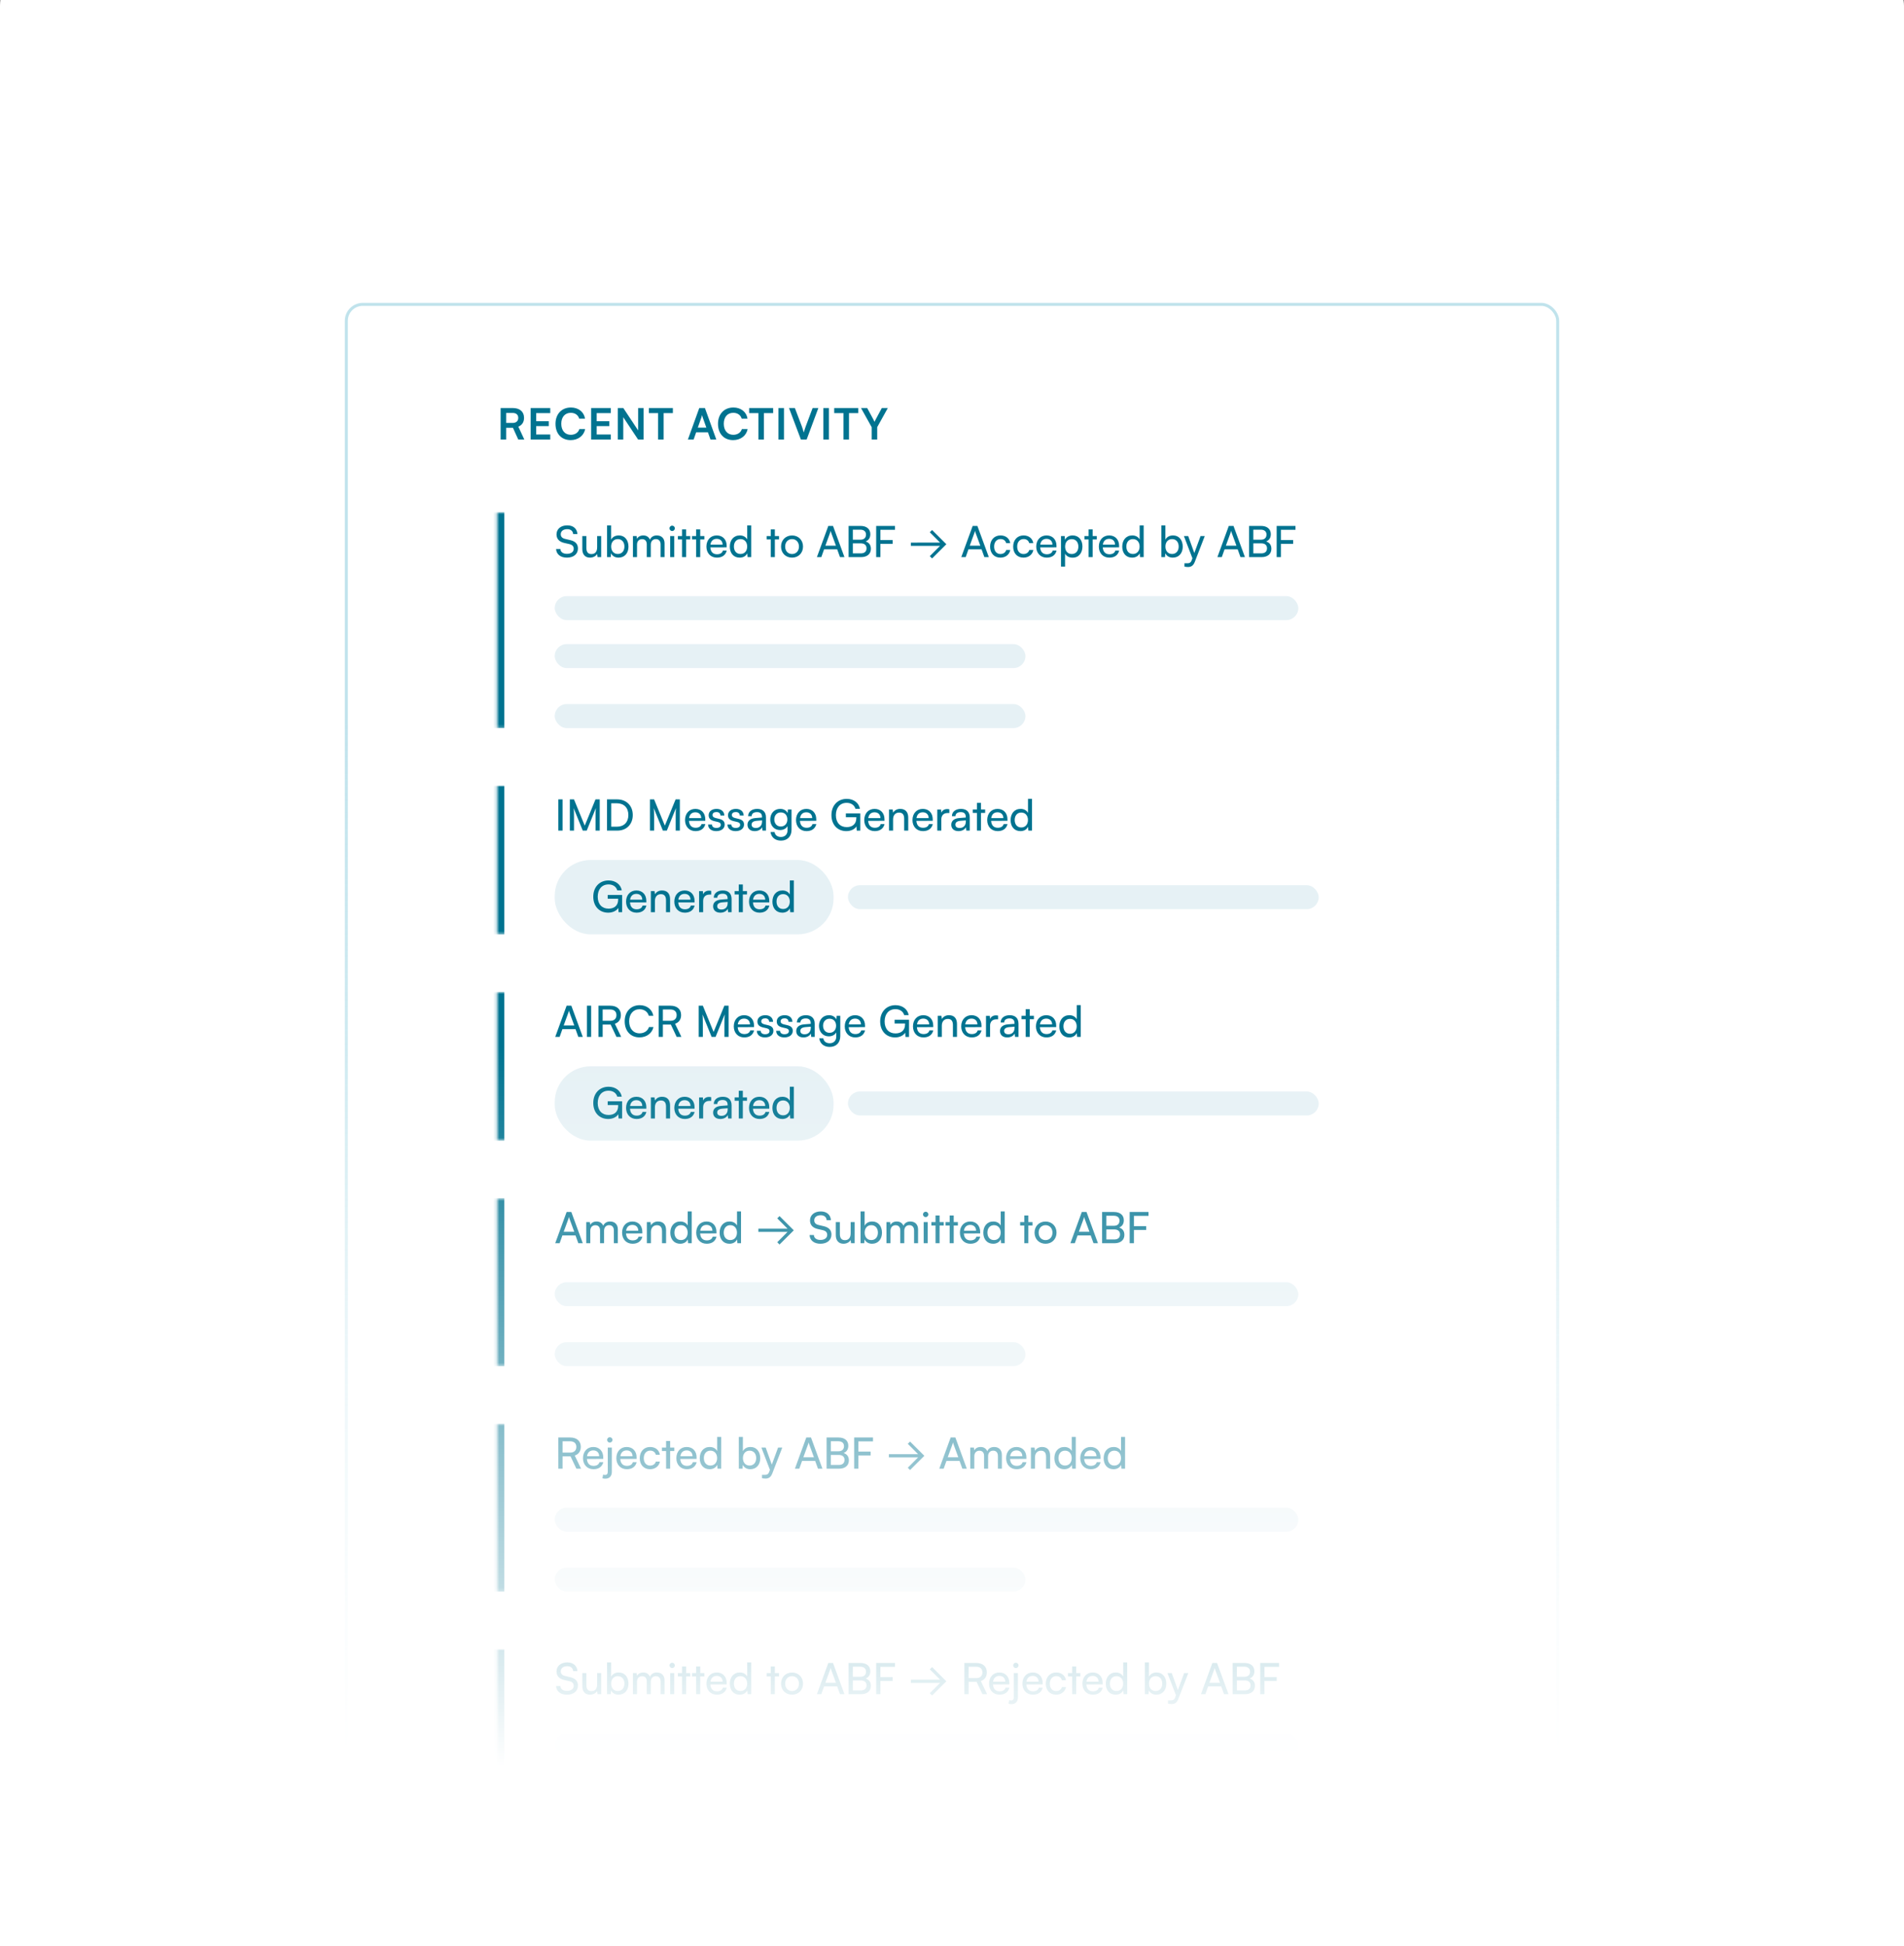
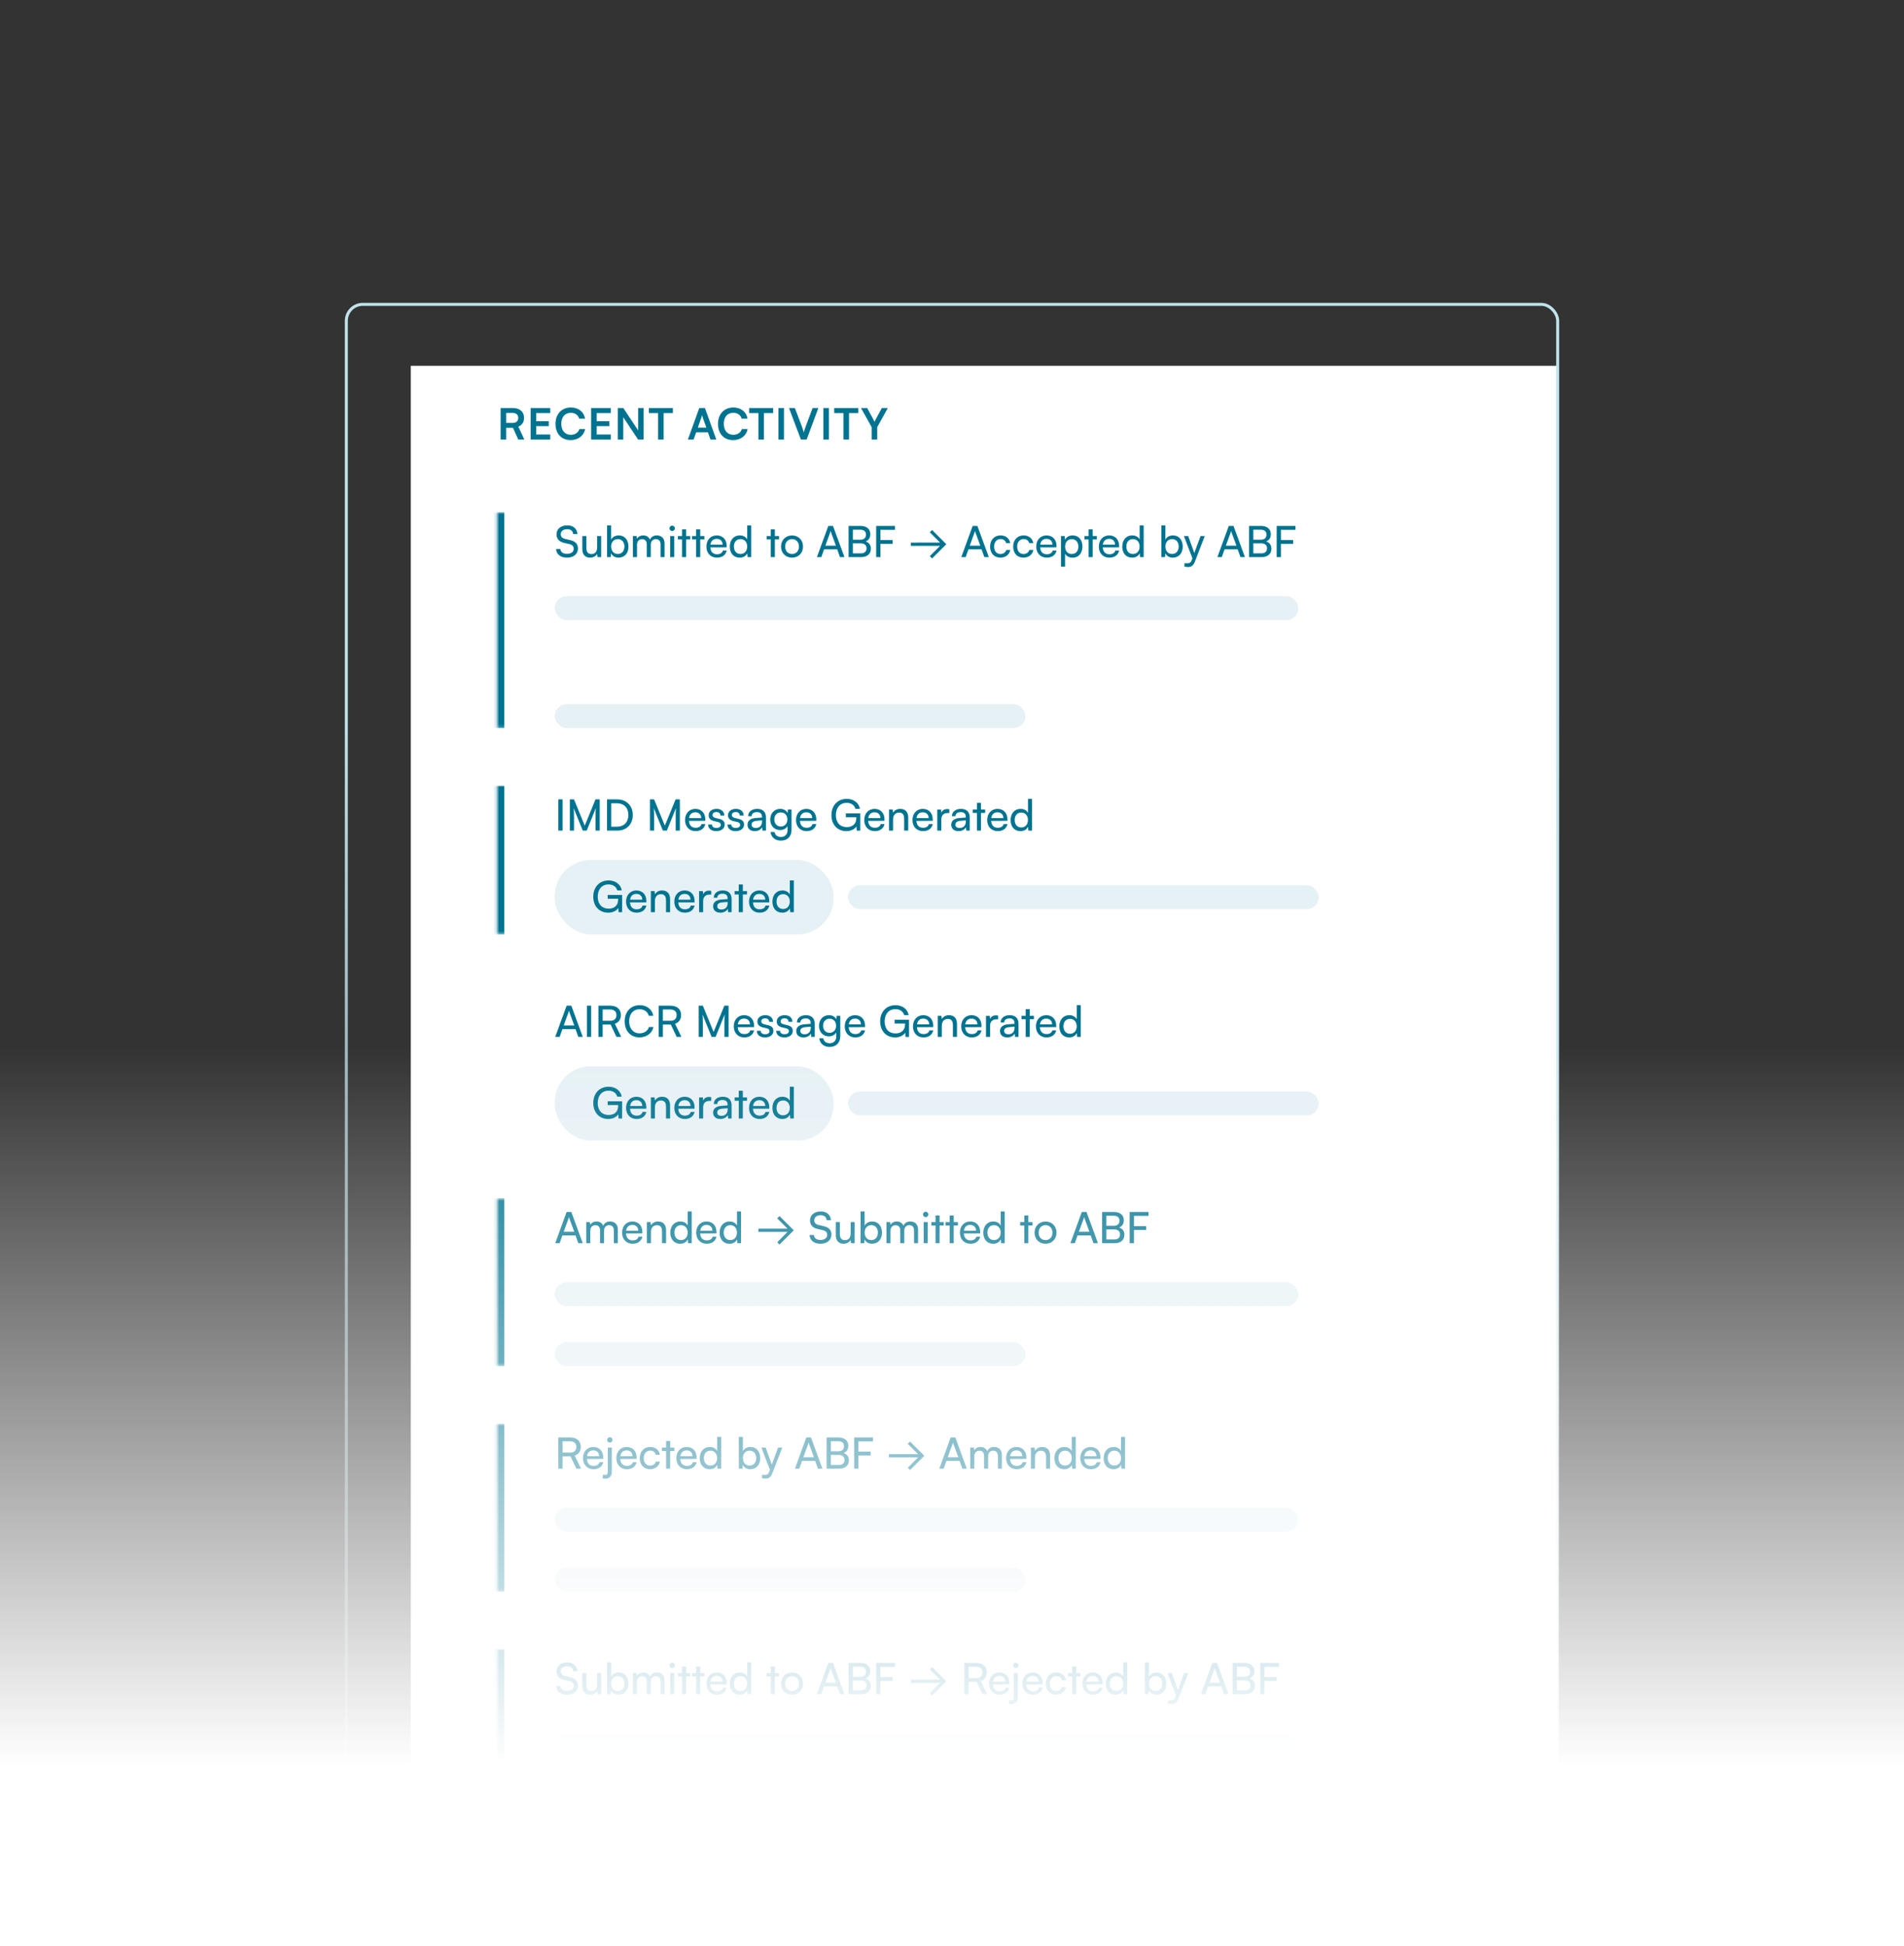
<svg xmlns="http://www.w3.org/2000/svg" width="635" height="649" viewBox="0 0 635 649" fill="none">
  <rect x="0" y="0" width="635" height="649" fill="#333333" stroke="none" />
  <g clip-path="url(#clip0_387_1399)">
-     <rect y="-18" width="635" height="847" rx="20" fill="white" />
    <rect width="382.8" height="632.983" transform="translate(137 122)" fill="white" />
    <path d="M168.81 146.6H166.966V136.074H170.984C173.374 136.074 174.771 137.283 174.771 139.357C174.771 140.768 174.109 141.776 172.87 142.28L174.872 146.6H172.856L171.07 142.669H168.81V146.6ZM168.81 137.715V141.042H170.984C172.15 141.042 172.842 140.422 172.842 139.357C172.842 138.306 172.15 137.715 170.984 137.715H168.81ZM183.511 146.6H176.973V136.074H183.511V137.773H178.817V140.48H183.021V142.107H178.817V144.901H183.511V146.6ZM190.319 146.773C187.252 146.773 185.264 144.642 185.264 141.344C185.264 138.075 187.324 135.901 190.405 135.901C192.896 135.901 194.754 137.355 195.114 139.616H193.17C192.81 138.392 191.759 137.672 190.362 137.672C188.418 137.672 187.194 139.083 187.194 141.33C187.194 143.562 188.432 145.002 190.362 145.002C191.788 145.002 192.882 144.253 193.228 143.086H195.143C194.74 145.304 192.81 146.773 190.319 146.773ZM203.693 146.6H197.156V136.074H203.693V137.773H198.999V140.48H203.204V142.107H198.999V144.901H203.693V146.6ZM207.866 146.6H206.052V136.074H207.881L212.82 143.533V136.074H214.634V146.6H212.82L207.866 139.141V146.6ZM216.403 137.773V136.074H224.409V137.773H221.327V146.6H219.484V137.773H216.403ZM231.326 146.6H229.411L233.213 136.074H235.099L238.901 146.6H236.957L236.107 144.166H232.176L231.326 146.6ZM233.918 139.213L232.723 142.611H235.574L234.365 139.213C234.278 138.939 234.178 138.622 234.149 138.406C234.106 138.608 234.019 138.925 233.918 139.213ZM244.51 146.773C241.443 146.773 239.456 144.642 239.456 141.344C239.456 138.075 241.515 135.901 244.597 135.901C247.088 135.901 248.945 137.355 249.305 139.616H247.361C247.001 138.392 245.95 137.672 244.553 137.672C242.609 137.672 241.385 139.083 241.385 141.33C241.385 143.562 242.624 145.002 244.553 145.002C245.979 145.002 247.073 144.253 247.419 143.086H249.334C248.931 145.304 247.001 146.773 244.51 146.773ZM249.849 137.773V136.074H257.855V137.773H254.774V146.6H252.931V137.773H249.849ZM261.467 136.074V146.6H259.624V136.074H261.467ZM267.113 146.6L263.138 136.074H265.097L267.401 142.136C267.631 142.77 267.833 143.389 268.063 144.238C268.322 143.317 268.538 142.669 268.74 142.136L271.015 136.074H272.93L269.014 146.6H267.113ZM276.447 136.074V146.6H274.604V136.074H276.447ZM278.219 137.773V136.074H286.225V137.773H283.143V146.6H281.3V137.773H278.219ZM290.711 142.453L287.154 136.074H289.214L291.287 139.904C291.446 140.192 291.546 140.422 291.662 140.682C291.791 140.422 291.849 140.25 292.036 139.904L294.095 136.074H296.097L292.554 142.453V146.6H290.711V142.453Z" fill="#007390" />
    <mask id="path-3-inside-1_387_1399" fill="white">
      <path d="M165.8 170.8H491V242.8H165.8V170.8Z" />
    </mask>
    <path d="M165.8 242.8H168.2V170.8H165.8H163.4V242.8H165.8Z" fill="#007390" mask="url(#path-3-inside-1_387_1399)" />
    <path d="M185.605 178.197C185.605 176.411 187.045 175.201 189.191 175.201C191.178 175.201 192.459 176.31 192.575 178.11H191.149C191.077 177.073 190.343 176.469 189.176 176.469C187.866 176.469 187.016 177.131 187.016 178.153C187.016 178.989 187.491 179.493 188.471 179.723L190.184 180.126C191.883 180.515 192.747 181.437 192.747 182.905C192.747 184.777 191.293 185.973 189.075 185.973C186.959 185.973 185.547 184.864 185.461 183.078H186.901C186.93 184.072 187.765 184.705 189.075 184.705C190.458 184.705 191.336 184.057 191.336 183.021C191.336 182.2 190.89 181.681 189.896 181.451L188.183 181.062C186.483 180.673 185.605 179.694 185.605 178.197ZM199.157 178.758H200.497V185.8H199.287L199.143 184.734C198.74 185.469 197.804 185.973 196.767 185.973C195.125 185.973 194.204 184.864 194.204 183.136V178.758H195.557V182.689C195.557 184.201 196.205 184.777 197.242 184.777C198.481 184.777 199.157 183.985 199.157 182.473V178.758ZM203.685 185.8H202.461V175.201H203.814V179.968C204.275 179.046 205.225 178.557 206.377 178.557C208.393 178.557 209.603 180.141 209.603 182.315C209.603 184.446 208.336 185.973 206.291 185.973C205.182 185.973 204.246 185.483 203.785 184.518L203.685 185.8ZM203.829 182.257C203.829 183.726 204.664 184.749 206.046 184.749C207.429 184.749 208.249 183.712 208.249 182.257C208.249 180.817 207.429 179.781 206.046 179.781C204.664 179.781 203.829 180.817 203.829 182.257ZM212.449 185.8H211.095V178.758H212.305L212.434 179.68C212.794 179.017 213.543 178.557 214.537 178.557C215.631 178.557 216.409 179.104 216.769 179.982C217.1 179.104 217.949 178.557 219.044 178.557C220.657 178.557 221.636 179.565 221.636 181.192V185.8H220.311V181.523C220.311 180.414 219.692 179.781 218.741 179.781C217.719 179.781 217.042 180.501 217.042 181.624V185.8H215.703V181.509C215.703 180.4 215.098 179.795 214.148 179.795C213.125 179.795 212.449 180.501 212.449 181.624V185.8ZM224.175 177.088C223.685 177.088 223.282 176.685 223.282 176.195C223.282 175.691 223.685 175.302 224.175 175.302C224.664 175.302 225.067 175.691 225.067 176.195C225.067 176.685 224.664 177.088 224.175 177.088ZM223.512 185.8V178.758H224.866V185.8H223.512ZM228.818 185.8H227.464V179.896H226.082V178.758H227.464V176.555H228.818V178.758H230.2V179.896H228.818V185.8ZM233.529 185.8H232.175V179.896H230.793V178.758H232.175V176.555H233.529V178.758H234.911V179.896H233.529V185.8ZM239.094 185.973C237.021 185.973 235.595 184.475 235.595 182.286C235.595 180.083 236.992 178.557 239.037 178.557C241.038 178.557 242.349 179.939 242.349 182.027V182.531L236.905 182.545C237.006 184.029 237.784 184.849 239.123 184.849C240.174 184.849 240.865 184.417 241.096 183.611H242.363C242.017 185.123 240.837 185.973 239.094 185.973ZM239.037 179.694C237.856 179.694 237.107 180.4 236.934 181.638H240.995C240.995 180.472 240.232 179.694 239.037 179.694ZM246.683 185.973C244.638 185.973 243.4 184.446 243.4 182.301C243.4 180.141 244.653 178.557 246.741 178.557C247.821 178.557 248.728 179.032 249.203 179.896V175.201H250.542V185.8H249.333L249.217 184.518C248.757 185.483 247.806 185.973 246.683 185.973ZM246.957 184.749C248.339 184.749 249.189 183.726 249.189 182.257C249.189 180.817 248.339 179.781 246.957 179.781C245.574 179.781 244.768 180.817 244.768 182.257C244.768 183.712 245.574 184.749 246.957 184.749ZM258.42 185.8H257.066V179.896H255.684V178.758H257.066V176.555H258.42V178.758H259.802V179.896H258.42V185.8ZM260.486 182.272C260.486 180.097 262.041 178.571 264.158 178.571C266.26 178.571 267.815 180.097 267.815 182.272C267.815 184.446 266.26 185.973 264.158 185.973C262.041 185.973 260.486 184.446 260.486 182.272ZM261.854 182.272C261.854 183.741 262.79 184.763 264.158 184.763C265.511 184.763 266.462 183.741 266.462 182.272C266.462 180.803 265.511 179.781 264.158 179.781C262.79 179.781 261.854 180.803 261.854 182.272ZM273.914 185.8H272.445L276.246 175.389H277.816L281.632 185.8H280.149L279.213 183.208H274.835L273.914 185.8ZM276.851 177.635L275.267 181.984H278.795L277.197 177.635C277.125 177.433 277.053 177.189 277.024 177.03C276.995 177.174 276.923 177.419 276.851 177.635ZM283.016 185.8V175.389H286.99C289.021 175.389 290.259 176.425 290.259 178.139C290.259 179.334 289.741 180.141 288.704 180.573C289.856 180.947 290.446 181.782 290.446 183.021C290.446 184.749 289.194 185.8 287.134 185.8H283.016ZM286.904 176.641H284.427V179.982H286.99C288.157 179.982 288.819 179.349 288.819 178.269C288.819 177.232 288.128 176.641 286.904 176.641ZM287.106 181.206H284.427V184.547H287.106C288.315 184.547 288.992 183.928 288.992 182.848C288.992 181.811 288.301 181.206 287.106 181.206ZM297.714 181.379H293.624V185.8H292.213V175.389H298.491V176.685H293.624V180.097H297.714V181.379ZM310.099 177.505L310.863 176.757L315.615 181.494L310.863 186.232L310.099 185.469L313.527 182.027H303.792V180.961L313.527 180.947L310.099 177.505ZM322.064 185.8H320.595L324.396 175.389H325.966L329.782 185.8H328.299L327.363 183.208H322.985L322.064 185.8ZM325.001 177.635L323.417 181.984H326.945L325.347 177.635C325.275 177.433 325.203 177.189 325.174 177.03C325.145 177.174 325.073 177.419 325.001 177.635ZM330.208 182.286C330.208 180.083 331.604 178.557 333.664 178.557C335.435 178.557 336.673 179.565 336.918 181.134H335.564C335.334 180.241 334.614 179.766 333.707 179.766C332.425 179.766 331.547 180.745 331.547 182.272C331.547 183.784 332.368 184.763 333.649 184.763C334.614 184.763 335.334 184.259 335.579 183.424H336.932C336.659 184.95 335.348 185.973 333.649 185.973C331.576 185.973 330.208 184.504 330.208 182.286ZM337.9 182.286C337.9 180.083 339.297 178.557 341.356 178.557C343.127 178.557 344.365 179.565 344.61 181.134H343.257C343.026 180.241 342.306 179.766 341.399 179.766C340.117 179.766 339.239 180.745 339.239 182.272C339.239 183.784 340.06 184.763 341.341 184.763C342.306 184.763 343.026 184.259 343.271 183.424H344.625C344.351 184.95 343.041 185.973 341.341 185.973C339.268 185.973 337.9 184.504 337.9 182.286ZM349.091 185.973C347.018 185.973 345.592 184.475 345.592 182.286C345.592 180.083 346.989 178.557 349.034 178.557C351.035 178.557 352.346 179.939 352.346 182.027V182.531L346.902 182.545C347.003 184.029 347.781 184.849 349.12 184.849C350.171 184.849 350.862 184.417 351.093 183.611H352.36C352.014 185.123 350.834 185.973 349.091 185.973ZM349.034 179.694C347.853 179.694 347.104 180.4 346.931 181.638H350.992C350.992 180.472 350.229 179.694 349.034 179.694ZM353.857 188.953V178.758H355.081L355.182 180.025C355.657 179.061 356.608 178.557 357.731 178.557C359.747 178.557 361 180.069 361 182.229C361 184.374 359.819 185.987 357.731 185.987C356.608 185.987 355.672 185.512 355.211 184.648V188.953H353.857ZM355.225 182.286C355.225 183.726 356.061 184.763 357.443 184.763C358.825 184.763 359.646 183.726 359.646 182.286C359.646 180.832 358.825 179.795 357.443 179.795C356.061 179.795 355.225 180.817 355.225 182.286ZM364.409 185.8H363.055V179.896H361.673V178.758H363.055V176.555H364.409V178.758H365.791V179.896H364.409V185.8ZM369.974 185.973C367.9 185.973 366.475 184.475 366.475 182.286C366.475 180.083 367.872 178.557 369.916 178.557C371.918 178.557 373.228 179.939 373.228 182.027V182.531L367.785 182.545C367.886 184.029 368.664 184.849 370.003 184.849C371.054 184.849 371.745 184.417 371.976 183.611H373.243C372.897 185.123 371.716 185.973 369.974 185.973ZM369.916 179.694C368.736 179.694 367.987 180.4 367.814 181.638H371.875C371.875 180.472 371.112 179.694 369.916 179.694ZM377.563 185.973C375.518 185.973 374.279 184.446 374.279 182.301C374.279 180.141 375.532 178.557 377.62 178.557C378.7 178.557 379.607 179.032 380.083 179.896V175.201H381.422V185.8H380.212L380.097 184.518C379.636 185.483 378.686 185.973 377.563 185.973ZM377.836 184.749C379.219 184.749 380.068 183.726 380.068 182.257C380.068 180.817 379.219 179.781 377.836 179.781C376.454 179.781 375.647 180.817 375.647 182.257C375.647 183.712 376.454 184.749 377.836 184.749ZM388.536 185.8H387.312V175.201H388.666V179.968C389.127 179.046 390.077 178.557 391.229 178.557C393.245 178.557 394.455 180.141 394.455 182.315C394.455 184.446 393.187 185.973 391.143 185.973C390.034 185.973 389.098 185.483 388.637 184.518L388.536 185.8ZM388.68 182.257C388.68 183.726 389.515 184.749 390.898 184.749C392.28 184.749 393.101 183.712 393.101 182.257C393.101 180.817 392.28 179.781 390.898 179.781C389.515 179.781 388.68 180.817 388.68 182.257ZM395.031 188.953V187.845H395.938C396.586 187.845 397.104 187.744 397.435 186.851L397.68 186.174L394.843 178.758H396.269L398.314 184.432L400.402 178.758H401.799L398.472 187.384C397.997 188.593 397.291 189.097 396.211 189.097C395.765 189.097 395.391 189.04 395.031 188.953ZM407.479 185.8H406.01L409.812 175.389H411.382L415.198 185.8H413.714L412.778 183.208H408.401L407.479 185.8ZM410.417 177.635L408.833 181.984H412.361L410.762 177.635C410.69 177.433 410.618 177.189 410.59 177.03C410.561 177.174 410.489 177.419 410.417 177.635ZM416.582 185.8V175.389H420.556C422.586 175.389 423.825 176.425 423.825 178.139C423.825 179.334 423.306 180.141 422.27 180.573C423.422 180.947 424.012 181.782 424.012 183.021C424.012 184.749 422.759 185.8 420.7 185.8H416.582ZM420.47 176.641H417.993V179.982H420.556C421.722 179.982 422.385 179.349 422.385 178.269C422.385 177.232 421.694 176.641 420.47 176.641ZM420.671 181.206H417.993V184.547H420.671C421.881 184.547 422.558 183.928 422.558 182.848C422.558 181.811 421.866 181.206 420.671 181.206ZM431.279 181.379H427.19V185.8H425.778V175.389H432.057V176.685H427.19V180.097H431.279V181.379Z" fill="#007390" />
    <rect x="185" y="198.8" width="248" height="8" rx="4" fill="#E6F1F5" />
-     <rect x="185" y="214.8" width="157" height="8" rx="4" fill="#E6F1F5" />
    <rect x="185" y="234.8" width="157" height="8" rx="4" fill="#E6F1F5" />
    <mask id="path-9-inside-2_387_1399" fill="white">
      <path d="M165.8 262H491V311.6H165.8V262Z" />
    </mask>
    <path d="M165.8 311.6H168.2V262H165.8H163.4V311.6H165.8Z" fill="#007390" mask="url(#path-9-inside-2_387_1399)" />
    <path d="M187.621 266.589V277H186.209V266.589H187.621ZM191.431 277H190.049V266.589H191.431L195.017 275.344L198.602 266.589H200.013V277H198.631V272.882C198.631 270.938 198.645 270.232 198.717 269.498L195.679 277H194.354L191.33 269.526C191.402 270.03 191.431 271.096 191.431 272.55V277ZM205.879 277H202.438V266.589H205.822C208.932 266.589 211.034 268.691 211.034 271.802C211.034 274.898 208.961 277 205.879 277ZM205.721 267.885H203.849V275.69H205.778C208.097 275.69 209.566 274.192 209.566 271.802C209.566 269.382 208.097 267.885 205.721 267.885ZM218.15 277H216.767V266.589H218.15L221.735 275.344L225.321 266.589H226.732V277H225.35V272.882C225.35 270.938 225.364 270.232 225.436 269.498L222.398 277H221.073L218.049 269.526C218.121 270.03 218.15 271.096 218.15 272.55V277ZM231.964 277.173C229.891 277.173 228.465 275.675 228.465 273.486C228.465 271.283 229.862 269.757 231.907 269.757C233.908 269.757 235.219 271.139 235.219 273.227V273.731L229.776 273.746C229.876 275.229 230.654 276.05 231.993 276.05C233.044 276.05 233.736 275.618 233.966 274.811H235.233C234.888 276.323 233.707 277.173 231.964 277.173ZM231.907 270.894C230.726 270.894 229.977 271.6 229.804 272.838H233.865C233.865 271.672 233.102 270.894 231.907 270.894ZM236.155 274.955H237.451C237.451 275.675 237.998 276.107 238.891 276.107C239.841 276.107 240.388 275.718 240.388 275.07C240.388 274.595 240.158 274.307 239.423 274.12L238.185 273.832C236.932 273.53 236.342 272.91 236.342 271.874C236.342 270.578 237.436 269.757 238.991 269.757C240.532 269.757 241.54 270.621 241.569 271.96H240.273C240.244 271.254 239.769 270.808 238.948 270.808C238.099 270.808 237.623 271.182 237.623 271.83C237.623 272.306 237.969 272.622 238.66 272.795L239.899 273.098C241.094 273.386 241.684 273.933 241.684 274.984C241.684 276.323 240.532 277.173 238.862 277.173C237.206 277.173 236.155 276.294 236.155 274.955ZM242.609 274.955H243.905C243.905 275.675 244.453 276.107 245.345 276.107C246.296 276.107 246.843 275.718 246.843 275.07C246.843 274.595 246.613 274.307 245.878 274.12L244.64 273.832C243.387 273.53 242.797 272.91 242.797 271.874C242.797 270.578 243.891 269.757 245.446 269.757C246.987 269.757 247.995 270.621 248.024 271.96H246.728C246.699 271.254 246.224 270.808 245.403 270.808C244.553 270.808 244.078 271.182 244.078 271.83C244.078 272.306 244.424 272.622 245.115 272.795L246.353 273.098C247.549 273.386 248.139 273.933 248.139 274.984C248.139 276.323 246.987 277.173 245.317 277.173C243.661 277.173 242.609 276.294 242.609 274.955ZM251.699 277.173C250.187 277.173 249.294 276.323 249.294 275.042C249.294 273.746 250.259 272.939 251.915 272.81L254.133 272.637V272.435C254.133 271.254 253.427 270.837 252.477 270.837C251.339 270.837 250.691 271.341 250.691 272.19H249.51C249.51 270.722 250.72 269.757 252.534 269.757C254.277 269.757 255.458 270.678 255.458 272.579V277H254.306L254.162 275.862C253.802 276.669 252.837 277.173 251.699 277.173ZM252.088 276.122C253.37 276.122 254.147 275.286 254.147 273.962V273.587L252.347 273.731C251.152 273.846 250.662 274.307 250.662 274.998C250.662 275.747 251.21 276.122 252.088 276.122ZM256.886 273.299C256.886 271.312 258.167 269.757 260.212 269.757C261.35 269.757 262.228 270.275 262.675 271.154L262.775 269.958H263.985V276.712C263.985 278.93 262.617 280.341 260.457 280.341C258.542 280.341 257.231 279.261 256.972 277.475H258.326C258.499 278.512 259.276 279.117 260.457 279.117C261.782 279.117 262.646 278.253 262.646 276.914V275.502C262.185 276.323 261.263 276.813 260.155 276.813C258.153 276.813 256.886 275.272 256.886 273.299ZM258.239 273.27C258.239 274.595 259.06 275.632 260.385 275.632C261.753 275.632 262.588 274.653 262.588 273.27C262.588 271.917 261.782 270.938 260.399 270.938C259.046 270.938 258.239 271.974 258.239 273.27ZM268.977 277.173C266.903 277.173 265.478 275.675 265.478 273.486C265.478 271.283 266.874 269.757 268.919 269.757C270.921 269.757 272.231 271.139 272.231 273.227V273.731L266.788 273.746C266.889 275.229 267.666 276.05 269.006 276.05C270.057 276.05 270.748 275.618 270.978 274.811H272.246C271.9 276.323 270.719 277.173 268.977 277.173ZM268.919 270.894C267.738 270.894 266.99 271.6 266.817 272.838H270.878C270.878 271.672 270.114 270.894 268.919 270.894ZM282.375 267.741C280.129 267.741 278.775 269.397 278.775 271.859C278.775 274.379 280.244 275.834 282.389 275.834C284.161 275.834 285.586 274.926 285.586 272.824V272.522H282.101V271.269H286.911V277.014H285.73L285.629 275.603C285.068 276.51 283.801 277.173 282.274 277.173C279.322 277.173 277.292 275.042 277.292 271.83C277.292 268.662 279.337 266.416 282.404 266.416C284.679 266.416 286.45 267.726 286.796 269.728H285.298C284.909 268.403 283.757 267.741 282.375 267.741ZM291.73 277.173C289.656 277.173 288.231 275.675 288.231 273.486C288.231 271.283 289.628 269.757 291.672 269.757C293.674 269.757 294.984 271.139 294.984 273.227V273.731L289.541 273.746C289.642 275.229 290.42 276.05 291.759 276.05C292.81 276.05 293.501 275.618 293.732 274.811H294.999C294.653 276.323 293.472 277.173 291.73 277.173ZM291.672 270.894C290.492 270.894 289.743 271.6 289.57 272.838H293.631C293.631 271.672 292.868 270.894 291.672 270.894ZM297.85 277H296.496V269.958H297.72L297.864 271.038C298.311 270.232 299.203 269.757 300.197 269.757C302.055 269.757 302.904 270.894 302.904 272.694V277H301.551V272.997C301.551 271.571 300.888 270.995 299.851 270.995C298.584 270.995 297.85 271.902 297.85 273.27V277ZM307.817 277.173C305.744 277.173 304.318 275.675 304.318 273.486C304.318 271.283 305.715 269.757 307.76 269.757C309.761 269.757 311.072 271.139 311.072 273.227V273.731L305.629 273.746C305.729 275.229 306.507 276.05 307.846 276.05C308.897 276.05 309.589 275.618 309.819 274.811H311.086C310.741 276.323 309.56 277.173 307.817 277.173ZM307.76 270.894C306.579 270.894 305.83 271.6 305.657 272.838H309.718C309.718 271.672 308.955 270.894 307.76 270.894ZM316.616 269.901V271.139H316.011C314.729 271.139 313.937 271.917 313.937 273.27V277H312.584V269.973H313.851L313.937 271.038C314.225 270.304 314.931 269.814 315.896 269.814C316.141 269.814 316.342 269.843 316.616 269.901ZM319.663 277.173C318.151 277.173 317.258 276.323 317.258 275.042C317.258 273.746 318.223 272.939 319.879 272.81L322.097 272.637V272.435C322.097 271.254 321.391 270.837 320.441 270.837C319.303 270.837 318.655 271.341 318.655 272.19H317.474C317.474 270.722 318.684 269.757 320.498 269.757C322.241 269.757 323.422 270.678 323.422 272.579V277H322.27L322.126 275.862C321.766 276.669 320.801 277.173 319.663 277.173ZM320.052 276.122C321.334 276.122 322.111 275.286 322.111 273.962V273.587L320.311 273.731C319.116 273.846 318.626 274.307 318.626 274.998C318.626 275.747 319.174 276.122 320.052 276.122ZM327.171 277H325.817V271.096H324.435V269.958H325.817V267.755H327.171V269.958H328.553V271.096H327.171V277ZM332.736 277.173C330.663 277.173 329.237 275.675 329.237 273.486C329.237 271.283 330.634 269.757 332.679 269.757C334.68 269.757 335.991 271.139 335.991 273.227V273.731L330.547 273.746C330.648 275.229 331.426 276.05 332.765 276.05C333.816 276.05 334.507 275.618 334.738 274.811H336.005C335.659 276.323 334.479 277.173 332.736 277.173ZM332.679 270.894C331.498 270.894 330.749 271.6 330.576 272.838H334.637C334.637 271.672 333.874 270.894 332.679 270.894ZM340.325 277.173C338.28 277.173 337.042 275.646 337.042 273.501C337.042 271.341 338.295 269.757 340.383 269.757C341.463 269.757 342.37 270.232 342.845 271.096V266.402H344.184V277H342.975L342.859 275.718C342.399 276.683 341.448 277.173 340.325 277.173ZM340.599 275.949C341.981 275.949 342.831 274.926 342.831 273.458C342.831 272.018 341.981 270.981 340.599 270.981C339.216 270.981 338.41 272.018 338.41 273.458C338.41 274.912 339.216 275.949 340.599 275.949Z" fill="#007390" />
    <rect x="185" y="286.8" width="93" height="24.8" rx="12" fill="#E6F1F5" />
    <path d="M202.945 294.941C200.699 294.941 199.345 296.597 199.345 299.059C199.345 301.579 200.814 303.033 202.96 303.033C204.731 303.033 206.157 302.126 206.157 300.024V299.721H202.672V298.469H207.481V304.214H206.301L206.2 302.803C205.638 303.71 204.371 304.373 202.845 304.373C199.893 304.373 197.862 302.241 197.862 299.03C197.862 295.862 199.907 293.616 202.974 293.616C205.249 293.616 207.021 294.926 207.366 296.928H205.869C205.48 295.603 204.328 294.941 202.945 294.941ZM212.3 304.373C210.227 304.373 208.801 302.875 208.801 300.686C208.801 298.483 210.198 296.957 212.243 296.957C214.244 296.957 215.555 298.339 215.555 300.427V300.931L210.111 300.945C210.212 302.429 210.99 303.249 212.329 303.249C213.38 303.249 214.071 302.817 214.302 302.011H215.569C215.223 303.523 214.043 304.373 212.3 304.373ZM212.243 298.094C211.062 298.094 210.313 298.8 210.14 300.038H214.201C214.201 298.872 213.438 298.094 212.243 298.094ZM218.42 304.2H217.067V297.158H218.291L218.435 298.238C218.881 297.432 219.774 296.957 220.767 296.957C222.625 296.957 223.475 298.094 223.475 299.894V304.2H222.121V300.197C222.121 298.771 221.459 298.195 220.422 298.195C219.155 298.195 218.42 299.102 218.42 300.47V304.2ZM228.388 304.373C226.314 304.373 224.889 302.875 224.889 300.686C224.889 298.483 226.285 296.957 228.33 296.957C230.332 296.957 231.642 298.339 231.642 300.427V300.931L226.199 300.945C226.3 302.429 227.077 303.249 228.417 303.249C229.468 303.249 230.159 302.817 230.389 302.011H231.657C231.311 303.523 230.13 304.373 228.388 304.373ZM228.33 298.094C227.149 298.094 226.401 298.8 226.228 300.038H230.289C230.289 298.872 229.525 298.094 228.33 298.094ZM237.186 297.101V298.339H236.581C235.3 298.339 234.508 299.117 234.508 300.47V304.2H233.154V297.173H234.421L234.508 298.238C234.796 297.504 235.501 297.014 236.466 297.014C236.711 297.014 236.912 297.043 237.186 297.101ZM240.234 304.373C238.722 304.373 237.829 303.523 237.829 302.241C237.829 300.945 238.794 300.139 240.45 300.009L242.667 299.837V299.635C242.667 298.454 241.962 298.037 241.011 298.037C239.874 298.037 239.226 298.541 239.226 299.39H238.045C238.045 297.921 239.254 296.957 241.069 296.957C242.811 296.957 243.992 297.878 243.992 299.779V304.2H242.84L242.696 303.062C242.336 303.869 241.371 304.373 240.234 304.373ZM240.622 303.321C241.904 303.321 242.682 302.486 242.682 301.161V300.787L240.882 300.931C239.686 301.046 239.197 301.507 239.197 302.198C239.197 302.947 239.744 303.321 240.622 303.321ZM247.741 304.2H246.388V298.296H245.005V297.158H246.388V294.955H247.741V297.158H249.124V298.296H247.741V304.2ZM253.307 304.373C251.233 304.373 249.807 302.875 249.807 300.686C249.807 298.483 251.204 296.957 253.249 296.957C255.251 296.957 256.561 298.339 256.561 300.427V300.931L251.118 300.945C251.219 302.429 251.996 303.249 253.335 303.249C254.387 303.249 255.078 302.817 255.308 302.011H256.575C256.23 303.523 255.049 304.373 253.307 304.373ZM253.249 298.094C252.068 298.094 251.319 298.8 251.147 300.038H255.207C255.207 298.872 254.444 298.094 253.249 298.094ZM260.895 304.373C258.85 304.373 257.612 302.846 257.612 300.701C257.612 298.541 258.865 296.957 260.953 296.957C262.033 296.957 262.94 297.432 263.415 298.296V293.601H264.754V304.2H263.545L263.43 302.918C262.969 303.883 262.018 304.373 260.895 304.373ZM261.169 303.149C262.551 303.149 263.401 302.126 263.401 300.657C263.401 299.217 262.551 298.181 261.169 298.181C259.786 298.181 258.98 299.217 258.98 300.657C258.98 302.112 259.786 303.149 261.169 303.149Z" fill="#007390" />
    <rect x="282.8" y="295.2" width="157" height="8" rx="4" fill="#E6F1F5" />
    <mask id="path-15-inside-3_387_1399" fill="white">
      <path d="M165.8 330.8H491V380.4H165.8V330.8Z" />
    </mask>
-     <path d="M165.8 380.4H168.2V330.8H165.8H163.4V380.4H165.8Z" fill="#007390" mask="url(#path-15-inside-3_387_1399)" />
    <path d="M186.641 345.8H185.173L188.974 335.389H190.544L194.36 345.8H192.877L191.941 343.208H187.563L186.641 345.8ZM189.579 337.635L187.995 341.984H191.523L189.925 337.635C189.853 337.433 189.781 337.189 189.752 337.03C189.723 337.174 189.651 337.419 189.579 337.635ZM197.155 335.389V345.8H195.744V335.389H197.155ZM200.994 345.8H199.583V335.389H203.514C205.746 335.389 207.071 336.569 207.071 338.513C207.071 339.953 206.351 340.99 205.055 341.408L207.172 345.8H205.602L203.658 341.681H200.994V345.8ZM200.994 336.656V340.429H203.529C204.839 340.429 205.588 339.723 205.588 338.528C205.588 337.318 204.81 336.656 203.514 336.656H200.994ZM213.283 345.958C210.316 345.958 208.343 343.827 208.343 340.601C208.343 337.39 210.374 335.216 213.355 335.216C215.702 335.216 217.502 336.613 217.891 338.744H216.379C215.99 337.39 214.823 336.569 213.311 336.569C211.209 336.569 209.827 338.153 209.827 340.587C209.827 343.021 211.209 344.605 213.311 344.605C214.838 344.605 216.047 343.784 216.436 342.502H217.934C217.487 344.576 215.63 345.958 213.283 345.958ZM221.075 345.8H219.664V335.389H223.595C225.827 335.389 227.152 336.569 227.152 338.513C227.152 339.953 226.432 340.99 225.136 341.408L227.253 345.8H225.683L223.739 341.681H221.075V345.8ZM221.075 336.656V340.429H223.61C224.92 340.429 225.669 339.723 225.669 338.528C225.669 337.318 224.891 336.656 223.595 336.656H221.075ZM234.406 345.8H233.024V335.389H234.406L237.992 344.144L241.577 335.389H242.988V345.8H241.606V341.681C241.606 339.737 241.62 339.032 241.692 338.297L238.654 345.8H237.329L234.305 338.326C234.377 338.83 234.406 339.896 234.406 341.35V345.8ZM248.221 345.973C246.147 345.973 244.721 344.475 244.721 342.286C244.721 340.083 246.118 338.557 248.163 338.557C250.165 338.557 251.475 339.939 251.475 342.027V342.531L246.032 342.545C246.133 344.029 246.91 344.849 248.249 344.849C249.301 344.849 249.992 344.417 250.222 343.611H251.489C251.144 345.123 249.963 345.973 248.221 345.973ZM248.163 339.694C246.982 339.694 246.233 340.4 246.061 341.638H250.121C250.121 340.472 249.358 339.694 248.163 339.694ZM252.411 343.755H253.707C253.707 344.475 254.254 344.907 255.147 344.907C256.097 344.907 256.644 344.518 256.644 343.87C256.644 343.395 256.414 343.107 255.68 342.92L254.441 342.632C253.188 342.329 252.598 341.71 252.598 340.673C252.598 339.377 253.692 338.557 255.248 338.557C256.788 338.557 257.796 339.421 257.825 340.76H256.529C256.5 340.054 256.025 339.608 255.204 339.608C254.355 339.608 253.88 339.982 253.88 340.63C253.88 341.105 254.225 341.422 254.916 341.595L256.155 341.897C257.35 342.185 257.94 342.733 257.94 343.784C257.94 345.123 256.788 345.973 255.118 345.973C253.462 345.973 252.411 345.094 252.411 343.755ZM258.866 343.755H260.162C260.162 344.475 260.709 344.907 261.602 344.907C262.552 344.907 263.099 344.518 263.099 343.87C263.099 343.395 262.869 343.107 262.134 342.92L260.896 342.632C259.643 342.329 259.053 341.71 259.053 340.673C259.053 339.377 260.147 338.557 261.702 338.557C263.243 338.557 264.251 339.421 264.28 340.76H262.984C262.955 340.054 262.48 339.608 261.659 339.608C260.81 339.608 260.334 339.982 260.334 340.63C260.334 341.105 260.68 341.422 261.371 341.595L262.61 341.897C263.805 342.185 264.395 342.733 264.395 343.784C264.395 345.123 263.243 345.973 261.573 345.973C259.917 345.973 258.866 345.094 258.866 343.755ZM267.955 345.973C266.443 345.973 265.551 345.123 265.551 343.841C265.551 342.545 266.515 341.739 268.171 341.609L270.389 341.437V341.235C270.389 340.054 269.683 339.637 268.733 339.637C267.595 339.637 266.947 340.141 266.947 340.99H265.767C265.767 339.521 266.976 338.557 268.791 338.557C270.533 338.557 271.714 339.478 271.714 341.379V345.8H270.562L270.418 344.662C270.058 345.469 269.093 345.973 267.955 345.973ZM268.344 344.921C269.626 344.921 270.403 344.086 270.403 342.761V342.387L268.603 342.531C267.408 342.646 266.919 343.107 266.919 343.798C266.919 344.547 267.466 344.921 268.344 344.921ZM273.142 342.099C273.142 340.112 274.424 338.557 276.468 338.557C277.606 338.557 278.484 339.075 278.931 339.953L279.032 338.758H280.241V345.512C280.241 347.729 278.873 349.141 276.713 349.141C274.798 349.141 273.488 348.061 273.228 346.275H274.582C274.755 347.312 275.532 347.917 276.713 347.917C278.038 347.917 278.902 347.053 278.902 345.713V344.302C278.441 345.123 277.52 345.613 276.411 345.613C274.409 345.613 273.142 344.072 273.142 342.099ZM274.496 342.07C274.496 343.395 275.316 344.432 276.641 344.432C278.009 344.432 278.844 343.453 278.844 342.07C278.844 340.717 278.038 339.737 276.656 339.737C275.302 339.737 274.496 340.774 274.496 342.07ZM285.233 345.973C283.16 345.973 281.734 344.475 281.734 342.286C281.734 340.083 283.131 338.557 285.176 338.557C287.177 338.557 288.488 339.939 288.488 342.027V342.531L283.044 342.545C283.145 344.029 283.923 344.849 285.262 344.849C286.313 344.849 287.004 344.417 287.235 343.611H288.502C288.156 345.123 286.976 345.973 285.233 345.973ZM285.176 339.694C283.995 339.694 283.246 340.4 283.073 341.638H287.134C287.134 340.472 286.371 339.694 285.176 339.694ZM298.631 336.541C296.385 336.541 295.031 338.197 295.031 340.659C295.031 343.179 296.5 344.633 298.646 344.633C300.417 344.633 301.842 343.726 301.842 341.624V341.321H298.358V340.069H303.167V345.814H301.986L301.886 344.403C301.324 345.31 300.057 345.973 298.53 345.973C295.578 345.973 293.548 343.841 293.548 340.63C293.548 337.462 295.593 335.216 298.66 335.216C300.935 335.216 302.706 336.526 303.052 338.528H301.554C301.166 337.203 300.014 336.541 298.631 336.541ZM307.986 345.973C305.913 345.973 304.487 344.475 304.487 342.286C304.487 340.083 305.884 338.557 307.929 338.557C309.93 338.557 311.241 339.939 311.241 342.027V342.531L305.797 342.545C305.898 344.029 306.676 344.849 308.015 344.849C309.066 344.849 309.757 344.417 309.988 343.611H311.255C310.909 345.123 309.729 345.973 307.986 345.973ZM307.929 339.694C306.748 339.694 305.999 340.4 305.826 341.638H309.887C309.887 340.472 309.124 339.694 307.929 339.694ZM314.106 345.8H312.753V338.758H313.977L314.121 339.838C314.567 339.032 315.46 338.557 316.453 338.557C318.311 338.557 319.161 339.694 319.161 341.494V345.8H317.807V341.797C317.807 340.371 317.145 339.795 316.108 339.795C314.841 339.795 314.106 340.702 314.106 342.07V345.8ZM324.074 345.973C322 345.973 320.575 344.475 320.575 342.286C320.575 340.083 321.971 338.557 324.016 338.557C326.018 338.557 327.328 339.939 327.328 342.027V342.531L321.885 342.545C321.986 344.029 322.763 344.849 324.103 344.849C325.154 344.849 325.845 344.417 326.075 343.611H327.343C326.997 345.123 325.816 345.973 324.074 345.973ZM324.016 339.694C322.835 339.694 322.087 340.4 321.914 341.638H325.975C325.975 340.472 325.211 339.694 324.016 339.694ZM332.872 338.701V339.939H332.267C330.986 339.939 330.194 340.717 330.194 342.07V345.8H328.84V338.773H330.107L330.194 339.838C330.482 339.104 331.187 338.614 332.152 338.614C332.397 338.614 332.598 338.643 332.872 338.701ZM335.92 345.973C334.408 345.973 333.515 345.123 333.515 343.841C333.515 342.545 334.48 341.739 336.136 341.609L338.353 341.437V341.235C338.353 340.054 337.648 339.637 336.697 339.637C335.56 339.637 334.912 340.141 334.912 340.99H333.731C333.731 339.521 334.94 338.557 336.755 338.557C338.497 338.557 339.678 339.478 339.678 341.379V345.8H338.526L338.382 344.662C338.022 345.469 337.057 345.973 335.92 345.973ZM336.308 344.921C337.59 344.921 338.368 344.086 338.368 342.761V342.387L336.568 342.531C335.372 342.646 334.883 343.107 334.883 343.798C334.883 344.547 335.43 344.921 336.308 344.921ZM343.427 345.8H342.074V339.896H340.691V338.758H342.074V336.555H343.427V338.758H344.81V339.896H343.427V345.8ZM348.992 345.973C346.919 345.973 345.493 344.475 345.493 342.286C345.493 340.083 346.89 338.557 348.935 338.557C350.936 338.557 352.247 339.939 352.247 342.027V342.531L346.804 342.545C346.904 344.029 347.682 344.849 349.021 344.849C350.072 344.849 350.764 344.417 350.994 343.611H352.261C351.916 345.123 350.735 345.973 348.992 345.973ZM348.935 339.694C347.754 339.694 347.005 340.4 346.832 341.638H350.893C350.893 340.472 350.13 339.694 348.935 339.694ZM356.581 345.973C354.536 345.973 353.298 344.446 353.298 342.301C353.298 340.141 354.551 338.557 356.639 338.557C357.719 338.557 358.626 339.032 359.101 339.896V335.201H360.44V345.8H359.231L359.116 344.518C358.655 345.483 357.704 345.973 356.581 345.973ZM356.855 344.749C358.237 344.749 359.087 343.726 359.087 342.257C359.087 340.817 358.237 339.781 356.855 339.781C355.472 339.781 354.666 340.817 354.666 342.257C354.666 343.712 355.472 344.749 356.855 344.749Z" fill="#007390" />
    <rect x="185" y="355.6" width="93" height="24.8" rx="12" fill="#E6F1F5" />
    <path d="M202.945 363.74C200.699 363.74 199.345 365.396 199.345 367.859C199.345 370.379 200.814 371.833 202.96 371.833C204.731 371.833 206.157 370.926 206.157 368.824V368.521H202.672V367.268H207.481V373.014H206.301L206.2 371.603C205.638 372.51 204.371 373.172 202.845 373.172C199.893 373.172 197.862 371.041 197.862 367.83C197.862 364.662 199.907 362.416 202.974 362.416C205.249 362.416 207.021 363.726 207.366 365.728H205.869C205.48 364.403 204.328 363.74 202.945 363.74ZM212.3 373.172C210.227 373.172 208.801 371.675 208.801 369.486C208.801 367.283 210.198 365.756 212.243 365.756C214.244 365.756 215.555 367.139 215.555 369.227V369.731L210.111 369.745C210.212 371.228 210.99 372.049 212.329 372.049C213.38 372.049 214.071 371.617 214.302 370.811H215.569C215.223 372.323 214.043 373.172 212.3 373.172ZM212.243 366.894C211.062 366.894 210.313 367.6 210.14 368.838H214.201C214.201 367.672 213.438 366.894 212.243 366.894ZM218.42 373H217.067V365.958H218.291L218.435 367.038C218.881 366.232 219.774 365.756 220.767 365.756C222.625 365.756 223.475 366.894 223.475 368.694V373H222.121V368.996C222.121 367.571 221.459 366.995 220.422 366.995C219.155 366.995 218.42 367.902 218.42 369.27V373ZM228.388 373.172C226.314 373.172 224.889 371.675 224.889 369.486C224.889 367.283 226.285 365.756 228.33 365.756C230.332 365.756 231.642 367.139 231.642 369.227V369.731L226.199 369.745C226.3 371.228 227.077 372.049 228.417 372.049C229.468 372.049 230.159 371.617 230.389 370.811H231.657C231.311 372.323 230.13 373.172 228.388 373.172ZM228.33 366.894C227.149 366.894 226.401 367.6 226.228 368.838H230.289C230.289 367.672 229.525 366.894 228.33 366.894ZM237.186 365.9V367.139H236.581C235.3 367.139 234.508 367.916 234.508 369.27V373H233.154V365.972H234.421L234.508 367.038C234.796 366.304 235.501 365.814 236.466 365.814C236.711 365.814 236.912 365.843 237.186 365.9ZM240.234 373.172C238.722 373.172 237.829 372.323 237.829 371.041C237.829 369.745 238.794 368.939 240.45 368.809L242.667 368.636V368.435C242.667 367.254 241.962 366.836 241.011 366.836C239.874 366.836 239.226 367.34 239.226 368.19H238.045C238.045 366.721 239.254 365.756 241.069 365.756C242.811 365.756 243.992 366.678 243.992 368.579V373H242.84L242.696 371.862C242.336 372.668 241.371 373.172 240.234 373.172ZM240.622 372.121C241.904 372.121 242.682 371.286 242.682 369.961V369.587L240.882 369.731C239.686 369.846 239.197 370.307 239.197 370.998C239.197 371.747 239.744 372.121 240.622 372.121ZM247.741 373H246.388V367.096H245.005V365.958H246.388V363.755H247.741V365.958H249.124V367.096H247.741V373ZM253.307 373.172C251.233 373.172 249.807 371.675 249.807 369.486C249.807 367.283 251.204 365.756 253.249 365.756C255.251 365.756 256.561 367.139 256.561 369.227V369.731L251.118 369.745C251.219 371.228 251.996 372.049 253.335 372.049C254.387 372.049 255.078 371.617 255.308 370.811H256.575C256.23 372.323 255.049 373.172 253.307 373.172ZM253.249 366.894C252.068 366.894 251.319 367.6 251.147 368.838H255.207C255.207 367.672 254.444 366.894 253.249 366.894ZM260.895 373.172C258.85 373.172 257.612 371.646 257.612 369.5C257.612 367.34 258.865 365.756 260.953 365.756C262.033 365.756 262.94 366.232 263.415 367.096V362.401H264.754V373H263.545L263.43 371.718C262.969 372.683 262.018 373.172 260.895 373.172ZM261.169 371.948C262.551 371.948 263.401 370.926 263.401 369.457C263.401 368.017 262.551 366.98 261.169 366.98C259.786 366.98 258.98 368.017 258.98 369.457C258.98 370.912 259.786 371.948 261.169 371.948Z" fill="#007390" />
    <rect x="282.8" y="364" width="157" height="8" rx="4" fill="#E6F1F5" />
    <mask id="path-21-inside-4_387_1399" fill="white">
      <path d="M165.8 399.6H491V455.6H165.8V399.6Z" />
    </mask>
    <path d="M165.8 455.6H168.2V399.6H165.8H163.4V455.6H165.8Z" fill="#007390" mask="url(#path-21-inside-4_387_1399)" />
    <path d="M186.642 414.6H185.173L188.974 404.189H190.544L194.36 414.6H192.877L191.941 412.008H187.563L186.642 414.6ZM189.579 406.435L187.995 410.784H191.523L189.925 406.435C189.853 406.234 189.781 405.989 189.752 405.83C189.723 405.974 189.651 406.219 189.579 406.435ZM196.867 414.6H195.514V407.558H196.723L196.853 408.48C197.213 407.818 197.962 407.357 198.955 407.357C200.05 407.357 200.827 407.904 201.187 408.782C201.518 407.904 202.368 407.357 203.462 407.357C205.075 407.357 206.054 408.365 206.054 409.992V414.6H204.73V410.323C204.73 409.214 204.11 408.581 203.16 408.581C202.138 408.581 201.461 409.301 201.461 410.424V414.6H200.122V410.309C200.122 409.2 199.517 408.595 198.566 408.595C197.544 408.595 196.867 409.301 196.867 410.424V414.6ZM210.969 414.773C208.896 414.773 207.47 413.275 207.47 411.086C207.47 408.883 208.867 407.357 210.912 407.357C212.913 407.357 214.224 408.739 214.224 410.827V411.331L208.78 411.346C208.881 412.829 209.659 413.65 210.998 413.65C212.049 413.65 212.74 413.218 212.971 412.411H214.238C213.892 413.923 212.712 414.773 210.969 414.773ZM210.912 408.494C209.731 408.494 208.982 409.2 208.809 410.438H212.87C212.87 409.272 212.107 408.494 210.912 408.494ZM217.089 414.6H215.735V407.558H216.959L217.103 408.638C217.55 407.832 218.443 407.357 219.436 407.357C221.294 407.357 222.143 408.494 222.143 410.294V414.6H220.79V410.597C220.79 409.171 220.127 408.595 219.091 408.595C217.823 408.595 217.089 409.502 217.089 410.87V414.6ZM226.841 414.773C224.796 414.773 223.557 413.246 223.557 411.101C223.557 408.941 224.81 407.357 226.898 407.357C227.978 407.357 228.885 407.832 229.361 408.696V404.002H230.7V414.6H229.49L229.375 413.318C228.914 414.283 227.964 414.773 226.841 414.773ZM227.114 413.549C228.497 413.549 229.346 412.526 229.346 411.058C229.346 409.618 228.497 408.581 227.114 408.581C225.732 408.581 224.925 409.618 224.925 411.058C224.925 412.512 225.732 413.549 227.114 413.549ZM235.691 414.773C233.617 414.773 232.192 413.275 232.192 411.086C232.192 408.883 233.589 407.357 235.633 407.357C237.635 407.357 238.945 408.739 238.945 410.827V411.331L233.502 411.346C233.603 412.829 234.381 413.65 235.72 413.65C236.771 413.65 237.462 413.218 237.693 412.411H238.96C238.614 413.923 237.433 414.773 235.691 414.773ZM235.633 408.494C234.453 408.494 233.704 409.2 233.531 410.438H237.592C237.592 409.272 236.829 408.494 235.633 408.494ZM243.28 414.773C241.235 414.773 239.997 413.246 239.997 411.101C239.997 408.941 241.249 407.357 243.337 407.357C244.417 407.357 245.325 407.832 245.8 408.696V404.002H247.139V414.6H245.929L245.814 413.318C245.353 414.283 244.403 414.773 243.28 414.773ZM243.553 413.549C244.936 413.549 245.785 412.526 245.785 411.058C245.785 409.618 244.936 408.581 243.553 408.581C242.171 408.581 241.365 409.618 241.365 411.058C241.365 412.512 242.171 413.549 243.553 413.549ZM259.221 406.306L259.984 405.557L264.736 410.294L259.984 415.032L259.221 414.269L262.648 410.827H252.914V409.762L262.648 409.747L259.221 406.306ZM270.149 406.997C270.149 405.211 271.589 404.002 273.734 404.002C275.721 404.002 277.003 405.11 277.118 406.91H275.693C275.621 405.874 274.886 405.269 273.72 405.269C272.409 405.269 271.56 405.931 271.56 406.954C271.56 407.789 272.035 408.293 273.014 408.523L274.728 408.926C276.427 409.315 277.291 410.237 277.291 411.706C277.291 413.578 275.837 414.773 273.619 414.773C271.502 414.773 270.091 413.664 270.005 411.878H271.445C271.473 412.872 272.309 413.506 273.619 413.506C275.001 413.506 275.88 412.858 275.88 411.821C275.88 411 275.433 410.482 274.44 410.251L272.726 409.862C271.027 409.474 270.149 408.494 270.149 406.997ZM283.701 407.558H285.04V414.6H283.831L283.687 413.534C283.283 414.269 282.347 414.773 281.311 414.773C279.669 414.773 278.747 413.664 278.747 411.936V407.558H280.101V411.49C280.101 413.002 280.749 413.578 281.786 413.578C283.024 413.578 283.701 412.786 283.701 411.274V407.558ZM288.228 414.6H287.004V404.002H288.358V408.768C288.819 407.846 289.769 407.357 290.921 407.357C292.937 407.357 294.147 408.941 294.147 411.115C294.147 413.246 292.879 414.773 290.835 414.773C289.726 414.773 288.79 414.283 288.329 413.318L288.228 414.6ZM288.372 411.058C288.372 412.526 289.207 413.549 290.59 413.549C291.972 413.549 292.793 412.512 292.793 411.058C292.793 409.618 291.972 408.581 290.59 408.581C289.207 408.581 288.372 409.618 288.372 411.058ZM296.992 414.6H295.639V407.558H296.848L296.978 408.48C297.338 407.818 298.087 407.357 299.08 407.357C300.175 407.357 300.952 407.904 301.312 408.782C301.643 407.904 302.493 407.357 303.587 407.357C305.2 407.357 306.179 408.365 306.179 409.992V414.6H304.855V410.323C304.855 409.214 304.235 408.581 303.285 408.581C302.263 408.581 301.586 409.301 301.586 410.424V414.6H300.247V410.309C300.247 409.2 299.642 408.595 298.691 408.595C297.669 408.595 296.992 409.301 296.992 410.424V414.6ZM308.718 405.888C308.229 405.888 307.825 405.485 307.825 404.995C307.825 404.491 308.229 404.102 308.718 404.102C309.208 404.102 309.611 404.491 309.611 404.995C309.611 405.485 309.208 405.888 308.718 405.888ZM308.056 414.6V407.558H309.409V414.6H308.056ZM313.362 414.6H312.008V408.696H310.626V407.558H312.008V405.355H313.362V407.558H314.744V408.696H313.362V414.6ZM318.073 414.6H316.719V408.696H315.337V407.558H316.719V405.355H318.073V407.558H319.455V408.696H318.073V414.6ZM323.638 414.773C321.564 414.773 320.139 413.275 320.139 411.086C320.139 408.883 321.536 407.357 323.58 407.357C325.582 407.357 326.892 408.739 326.892 410.827V411.331L321.449 411.346C321.55 412.829 322.328 413.65 323.667 413.65C324.718 413.65 325.409 413.218 325.64 412.411H326.907C326.561 413.923 325.38 414.773 323.638 414.773ZM323.58 408.494C322.4 408.494 321.651 409.2 321.478 410.438H325.539C325.539 409.272 324.776 408.494 323.58 408.494ZM331.227 414.773C329.182 414.773 327.943 413.246 327.943 411.101C327.943 408.941 329.196 407.357 331.284 407.357C332.364 407.357 333.271 407.832 333.747 408.696V404.002H335.086V414.6H333.876L333.761 413.318C333.3 414.283 332.35 414.773 331.227 414.773ZM331.5 413.549C332.883 413.549 333.732 412.526 333.732 411.058C333.732 409.618 332.883 408.581 331.5 408.581C330.118 408.581 329.311 409.618 329.311 411.058C329.311 412.512 330.118 413.549 331.5 413.549ZM342.963 414.6H341.61V408.696H340.227V407.558H341.61V405.355H342.963V407.558H344.346V408.696H342.963V414.6ZM345.029 411.072C345.029 408.898 346.585 407.371 348.701 407.371C350.804 407.371 352.359 408.898 352.359 411.072C352.359 413.246 350.804 414.773 348.701 414.773C346.585 414.773 345.029 413.246 345.029 411.072ZM346.397 411.072C346.397 412.541 347.333 413.563 348.701 413.563C350.055 413.563 351.005 412.541 351.005 411.072C351.005 409.603 350.055 408.581 348.701 408.581C347.333 408.581 346.397 409.603 346.397 411.072ZM358.457 414.6H356.988L360.79 404.189H362.36L366.176 414.6H364.692L363.756 412.008H359.379L358.457 414.6ZM361.395 406.435L359.811 410.784H363.339L361.74 406.435C361.668 406.234 361.596 405.989 361.568 405.83C361.539 405.974 361.467 406.219 361.395 406.435ZM367.56 414.6V404.189H371.534C373.564 404.189 374.803 405.226 374.803 406.939C374.803 408.134 374.284 408.941 373.248 409.373C374.4 409.747 374.99 410.582 374.99 411.821C374.99 413.549 373.737 414.6 371.678 414.6H367.56ZM371.448 405.442H368.971V408.782H371.534C372.7 408.782 373.363 408.149 373.363 407.069C373.363 406.032 372.672 405.442 371.448 405.442ZM371.649 410.006H368.971V413.347H371.649C372.859 413.347 373.536 412.728 373.536 411.648C373.536 410.611 372.844 410.006 371.649 410.006ZM382.257 410.179H378.168V414.6H376.756V404.189H383.035V405.485H378.168V408.898H382.257V410.179Z" fill="#007390" />
    <rect x="185" y="427.6" width="248" height="8" rx="4" fill="#E6F1F5" />
    <rect x="185" y="447.6" width="157" height="8" rx="4" fill="#E6F1F5" />
    <mask id="path-26-inside-5_387_1399" fill="white">
      <path d="M165.8 474.8H491V530.8H165.8V474.8Z" />
    </mask>
    <path d="M165.8 530.8H168.2V474.8H165.8H163.4V530.8H165.8Z" fill="#007390" mask="url(#path-26-inside-5_387_1399)" />
    <path d="M187.621 489.8H186.21V479.389H190.141C192.373 479.389 193.698 480.569 193.698 482.513C193.698 483.953 192.978 484.99 191.682 485.408L193.798 489.8H192.229L190.285 485.681H187.621V489.8ZM187.621 480.656V484.429H190.155C191.466 484.429 192.214 483.723 192.214 482.528C192.214 481.318 191.437 480.656 190.141 480.656H187.621ZM197.933 489.973C195.86 489.973 194.434 488.475 194.434 486.286C194.434 484.083 195.831 482.557 197.876 482.557C199.877 482.557 201.188 483.939 201.188 486.027V486.531L195.744 486.545C195.845 488.029 196.623 488.849 197.962 488.849C199.013 488.849 199.704 488.417 199.935 487.611H201.202C200.856 489.123 199.676 489.973 197.933 489.973ZM197.876 483.694C196.695 483.694 195.946 484.4 195.773 485.638H199.834C199.834 484.472 199.071 483.694 197.876 483.694ZM203.376 481.088C202.872 481.088 202.484 480.685 202.484 480.195C202.484 479.691 202.872 479.302 203.376 479.302C203.852 479.302 204.269 479.691 204.269 480.195C204.269 480.685 203.852 481.088 203.376 481.088ZM200.914 492.997L201.144 491.773C201.418 491.845 201.576 491.873 201.792 491.873C202.44 491.873 202.7 491.499 202.7 490.707V482.758H204.053V490.837C204.053 492.248 203.276 493.126 201.908 493.126C201.548 493.126 201.317 493.112 200.914 492.997ZM209.057 489.973C206.983 489.973 205.557 488.475 205.557 486.286C205.557 484.083 206.954 482.557 208.999 482.557C211.001 482.557 212.311 483.939 212.311 486.027V486.531L206.868 486.545C206.969 488.029 207.746 488.849 209.085 488.849C210.137 488.849 210.828 488.417 211.058 487.611H212.325C211.98 489.123 210.799 489.973 209.057 489.973ZM208.999 483.694C207.818 483.694 207.069 484.4 206.897 485.638H210.957C210.957 484.472 210.194 483.694 208.999 483.694ZM213.362 486.286C213.362 484.083 214.759 482.557 216.818 482.557C218.589 482.557 219.828 483.565 220.073 485.134H218.719C218.489 484.241 217.769 483.766 216.861 483.766C215.58 483.766 214.701 484.745 214.701 486.272C214.701 487.784 215.522 488.763 216.804 488.763C217.769 488.763 218.489 488.259 218.733 487.424H220.087C219.813 488.95 218.503 489.973 216.804 489.973C214.73 489.973 213.362 488.504 213.362 486.286ZM223.502 489.8H222.149V483.896H220.766V482.758H222.149V480.555H223.502V482.758H224.885V483.896H223.502V489.8ZM229.068 489.973C226.994 489.973 225.568 488.475 225.568 486.286C225.568 484.083 226.965 482.557 229.01 482.557C231.012 482.557 232.322 483.939 232.322 486.027V486.531L226.879 486.545C226.98 488.029 227.757 488.849 229.096 488.849C230.148 488.849 230.839 488.417 231.069 487.611H232.336C231.991 489.123 230.81 489.973 229.068 489.973ZM229.01 483.694C227.829 483.694 227.08 484.4 226.908 485.638H230.968C230.968 484.472 230.205 483.694 229.01 483.694ZM236.656 489.973C234.611 489.973 233.373 488.446 233.373 486.301C233.373 484.141 234.626 482.557 236.714 482.557C237.794 482.557 238.701 483.032 239.176 483.896V479.201H240.515V489.8H239.306L239.191 488.518C238.73 489.483 237.779 489.973 236.656 489.973ZM236.93 488.749C238.312 488.749 239.162 487.726 239.162 486.257C239.162 484.817 238.312 483.781 236.93 483.781C235.547 483.781 234.741 484.817 234.741 486.257C234.741 487.712 235.547 488.749 236.93 488.749ZM247.63 489.8H246.406V479.201H247.759V483.968C248.22 483.046 249.171 482.557 250.323 482.557C252.339 482.557 253.548 484.141 253.548 486.315C253.548 488.446 252.281 489.973 250.236 489.973C249.127 489.973 248.191 489.483 247.731 488.518L247.63 489.8ZM247.774 486.257C247.774 487.726 248.609 488.749 249.991 488.749C251.374 488.749 252.195 487.712 252.195 486.257C252.195 484.817 251.374 483.781 249.991 483.781C248.609 483.781 247.774 484.817 247.774 486.257ZM254.124 492.953V491.845H255.031C255.679 491.845 256.198 491.744 256.529 490.851L256.774 490.174L253.937 482.758H255.363L257.407 488.432L259.495 482.758H260.892L257.566 491.384C257.091 492.593 256.385 493.097 255.305 493.097C254.859 493.097 254.484 493.04 254.124 492.953ZM266.573 489.8H265.104L268.906 479.389H270.475L274.291 489.8H272.808L271.872 487.208H267.494L266.573 489.8ZM269.51 481.635L267.926 485.984H271.454L269.856 481.635C269.784 481.433 269.712 481.189 269.683 481.03C269.654 481.174 269.582 481.419 269.51 481.635ZM275.675 489.8V479.389H279.65C281.68 479.389 282.918 480.425 282.918 482.139C282.918 483.334 282.4 484.141 281.363 484.573C282.515 484.947 283.106 485.782 283.106 487.021C283.106 488.749 281.853 489.8 279.794 489.8H275.675ZM279.563 480.641H277.086V483.982H279.65C280.816 483.982 281.478 483.349 281.478 482.269C281.478 481.232 280.787 480.641 279.563 480.641ZM279.765 485.206H277.086V488.547H279.765C280.974 488.547 281.651 487.928 281.651 486.848C281.651 485.811 280.96 485.206 279.765 485.206ZM290.373 485.379H286.283V489.8H284.872V479.389H291.151V480.685H286.283V484.097H290.373V485.379ZM302.759 481.505L303.522 480.757L308.274 485.494L303.522 490.232L302.759 489.469L306.186 486.027H296.452V484.961L306.186 484.947L302.759 481.505ZM314.723 489.8H313.254L317.056 479.389H318.625L322.441 489.8H320.958L320.022 487.208H315.644L314.723 489.8ZM317.66 481.635L316.076 485.984H319.604L318.006 481.635C317.934 481.433 317.862 481.189 317.833 481.03C317.804 481.174 317.732 481.419 317.66 481.635ZM324.948 489.8H323.595V482.758H324.804L324.934 483.68C325.294 483.017 326.043 482.557 327.036 482.557C328.131 482.557 328.908 483.104 329.268 483.982C329.6 483.104 330.449 482.557 331.544 482.557C333.156 482.557 334.136 483.565 334.136 485.192V489.8H332.811V485.523C332.811 484.414 332.192 483.781 331.241 483.781C330.219 483.781 329.542 484.501 329.542 485.624V489.8H328.203V485.509C328.203 484.4 327.598 483.795 326.648 483.795C325.625 483.795 324.948 484.501 324.948 485.624V489.8ZM339.05 489.973C336.977 489.973 335.551 488.475 335.551 486.286C335.551 484.083 336.948 482.557 338.993 482.557C340.994 482.557 342.305 483.939 342.305 486.027V486.531L336.862 486.545C336.962 488.029 337.74 488.849 339.079 488.849C340.13 488.849 340.822 488.417 341.052 487.611H342.319C341.974 489.123 340.793 489.973 339.05 489.973ZM338.993 483.694C337.812 483.694 337.063 484.4 336.89 485.638H340.951C340.951 484.472 340.188 483.694 338.993 483.694ZM345.17 489.8H343.817V482.758H345.041L345.185 483.838C345.631 483.032 346.524 482.557 347.518 482.557C349.375 482.557 350.225 483.694 350.225 485.494V489.8H348.871V485.797C348.871 484.371 348.209 483.795 347.172 483.795C345.905 483.795 345.17 484.702 345.17 486.07V489.8ZM354.922 489.973C352.877 489.973 351.639 488.446 351.639 486.301C351.639 484.141 352.892 482.557 354.98 482.557C356.06 482.557 356.967 483.032 357.442 483.896V479.201H358.781V489.8H357.572L357.456 488.518C356.996 489.483 356.045 489.973 354.922 489.973ZM355.196 488.749C356.578 488.749 357.428 487.726 357.428 486.257C357.428 484.817 356.578 483.781 355.196 483.781C353.813 483.781 353.007 484.817 353.007 486.257C353.007 487.712 353.813 488.749 355.196 488.749ZM363.772 489.973C361.699 489.973 360.273 488.475 360.273 486.286C360.273 484.083 361.67 482.557 363.715 482.557C365.716 482.557 367.027 483.939 367.027 486.027V486.531L361.583 486.545C361.684 488.029 362.462 488.849 363.801 488.849C364.852 488.849 365.544 488.417 365.774 487.611H367.041C366.696 489.123 365.515 489.973 363.772 489.973ZM363.715 483.694C362.534 483.694 361.785 484.4 361.612 485.638H365.673C365.673 484.472 364.91 483.694 363.715 483.694ZM371.361 489.973C369.316 489.973 368.078 488.446 368.078 486.301C368.078 484.141 369.331 482.557 371.419 482.557C372.499 482.557 373.406 483.032 373.881 483.896V479.201H375.22V489.8H374.011L373.895 488.518C373.435 489.483 372.484 489.973 371.361 489.973ZM371.635 488.749C373.017 488.749 373.867 487.726 373.867 486.257C373.867 484.817 373.017 483.781 371.635 483.781C370.252 483.781 369.446 484.817 369.446 486.257C369.446 487.712 370.252 488.749 371.635 488.749Z" fill="#007390" />
    <rect x="185" y="502.8" width="248" height="8" rx="4" fill="#E6F1F5" />
    <rect x="185" y="522.8" width="157" height="8" rx="4" fill="#E6F1F5" />
    <mask id="path-31-inside-6_387_1399" fill="white">
-       <path d="M165.8 550H491V622H165.8V550Z" />
+       <path d="M165.8 550H491V622H165.8V550" />
    </mask>
    <path d="M165.8 622H168.2V550H165.8H163.4V622H165.8Z" fill="#007390" mask="url(#path-31-inside-6_387_1399)" />
    <path d="M185.605 557.397C185.605 555.611 187.045 554.402 189.19 554.402C191.178 554.402 192.459 555.51 192.574 557.31H191.149C191.077 556.274 190.342 555.669 189.176 555.669C187.866 555.669 187.016 556.331 187.016 557.354C187.016 558.189 187.491 558.693 188.47 558.923L190.184 559.326C191.883 559.715 192.747 560.637 192.747 562.106C192.747 563.978 191.293 565.173 189.075 565.173C186.958 565.173 185.547 564.064 185.461 562.278H186.901C186.93 563.272 187.765 563.906 189.075 563.906C190.458 563.906 191.336 563.258 191.336 562.221C191.336 561.4 190.89 560.882 189.896 560.651L188.182 560.262C186.483 559.874 185.605 558.894 185.605 557.397ZM199.157 557.958H200.497V565H199.287L199.143 563.934C198.74 564.669 197.804 565.173 196.767 565.173C195.125 565.173 194.204 564.064 194.204 562.336V557.958H195.557V561.89C195.557 563.402 196.205 563.978 197.242 563.978C198.481 563.978 199.157 563.186 199.157 561.674V557.958ZM203.684 565H202.46V554.402H203.814V559.168C204.275 558.246 205.225 557.757 206.377 557.757C208.393 557.757 209.603 559.341 209.603 561.515C209.603 563.646 208.336 565.173 206.291 565.173C205.182 565.173 204.246 564.683 203.785 563.718L203.684 565ZM203.828 561.458C203.828 562.926 204.664 563.949 206.046 563.949C207.428 563.949 208.249 562.912 208.249 561.458C208.249 560.018 207.428 558.981 206.046 558.981C204.664 558.981 203.828 560.018 203.828 561.458ZM212.448 565H211.095V557.958H212.304L212.434 558.88C212.794 558.218 213.543 557.757 214.536 557.757C215.631 557.757 216.408 558.304 216.768 559.182C217.1 558.304 217.949 557.757 219.044 557.757C220.656 557.757 221.636 558.765 221.636 560.392V565H220.311V560.723C220.311 559.614 219.692 558.981 218.741 558.981C217.719 558.981 217.042 559.701 217.042 560.824V565H215.703V560.709C215.703 559.6 215.098 558.995 214.148 558.995C213.125 558.995 212.448 559.701 212.448 560.824V565ZM224.174 556.288C223.685 556.288 223.282 555.885 223.282 555.395C223.282 554.891 223.685 554.502 224.174 554.502C224.664 554.502 225.067 554.891 225.067 555.395C225.067 555.885 224.664 556.288 224.174 556.288ZM223.512 565V557.958H224.866V565H223.512ZM228.818 565H227.464V559.096H226.082V557.958H227.464V555.755H228.818V557.958H230.2V559.096H228.818V565ZM233.529 565H232.175V559.096H230.793V557.958H232.175V555.755H233.529V557.958H234.911V559.096H233.529V565ZM239.094 565.173C237.021 565.173 235.595 563.675 235.595 561.486C235.595 559.283 236.992 557.757 239.037 557.757C241.038 557.757 242.349 559.139 242.349 561.227V561.731L236.905 561.746C237.006 563.229 237.784 564.05 239.123 564.05C240.174 564.05 240.865 563.618 241.096 562.811H242.363C242.017 564.323 240.837 565.173 239.094 565.173ZM239.037 558.894C237.856 558.894 237.107 559.6 236.934 560.838H240.995C240.995 559.672 240.232 558.894 239.037 558.894ZM246.683 565.173C244.638 565.173 243.4 563.646 243.4 561.501C243.4 559.341 244.652 557.757 246.74 557.757C247.82 557.757 248.728 558.232 249.203 559.096V554.402H250.542V565H249.332L249.217 563.718C248.756 564.683 247.806 565.173 246.683 565.173ZM246.956 563.949C248.339 563.949 249.188 562.926 249.188 561.458C249.188 560.018 248.339 558.981 246.956 558.981C245.574 558.981 244.768 560.018 244.768 561.458C244.768 562.912 245.574 563.949 246.956 563.949ZM258.42 565H257.066V559.096H255.684V557.958H257.066V555.755H258.42V557.958H259.802V559.096H258.42V565ZM260.486 561.472C260.486 559.298 262.041 557.771 264.158 557.771C266.26 557.771 267.815 559.298 267.815 561.472C267.815 563.646 266.26 565.173 264.158 565.173C262.041 565.173 260.486 563.646 260.486 561.472ZM261.854 561.472C261.854 562.941 262.79 563.963 264.158 563.963C265.511 563.963 266.462 562.941 266.462 561.472C266.462 560.003 265.511 558.981 264.158 558.981C262.79 558.981 261.854 560.003 261.854 561.472ZM273.913 565H272.445L276.246 554.589H277.816L281.632 565H280.149L279.213 562.408H274.835L273.913 565ZM276.851 556.835L275.267 561.184H278.795L277.197 556.835C277.125 556.634 277.053 556.389 277.024 556.23C276.995 556.374 276.923 556.619 276.851 556.835ZM283.016 565V554.589H286.99C289.021 554.589 290.259 555.626 290.259 557.339C290.259 558.534 289.741 559.341 288.704 559.773C289.856 560.147 290.446 560.982 290.446 562.221C290.446 563.949 289.193 565 287.134 565H283.016ZM286.904 555.842H284.427V559.182H286.99C288.157 559.182 288.819 558.549 288.819 557.469C288.819 556.432 288.128 555.842 286.904 555.842ZM287.105 560.406H284.427V563.747H287.105C288.315 563.747 288.992 563.128 288.992 562.048C288.992 561.011 288.301 560.406 287.105 560.406ZM297.714 560.579H293.624V565H292.213V554.589H298.491V555.885H293.624V559.298H297.714V560.579ZM310.099 556.706L310.863 555.957L315.615 560.694L310.863 565.432L310.099 564.669L313.527 561.227H303.792V560.162L313.527 560.147L310.099 556.706ZM323.043 565H321.631V554.589H325.563C327.795 554.589 329.119 555.77 329.119 557.714C329.119 559.154 328.399 560.19 327.103 560.608L329.22 565H327.651L325.707 560.882H323.043V565ZM323.043 555.856V559.629H325.577C326.887 559.629 327.636 558.923 327.636 557.728C327.636 556.518 326.859 555.856 325.563 555.856H323.043ZM333.355 565.173C331.282 565.173 329.856 563.675 329.856 561.486C329.856 559.283 331.253 557.757 333.298 557.757C335.299 557.757 336.61 559.139 336.61 561.227V561.731L331.166 561.746C331.267 563.229 332.045 564.05 333.384 564.05C334.435 564.05 335.126 563.618 335.357 562.811H336.624C336.278 564.323 335.098 565.173 333.355 565.173ZM333.298 558.894C332.117 558.894 331.368 559.6 331.195 560.838H335.256C335.256 559.672 334.493 558.894 333.298 558.894ZM338.798 556.288C338.294 556.288 337.905 555.885 337.905 555.395C337.905 554.891 338.294 554.502 338.798 554.502C339.273 554.502 339.691 554.891 339.691 555.395C339.691 555.885 339.273 556.288 338.798 556.288ZM336.336 568.197L336.566 566.973C336.84 567.045 336.998 567.074 337.214 567.074C337.862 567.074 338.121 566.699 338.121 565.907V557.958H339.475V566.037C339.475 567.448 338.697 568.326 337.329 568.326C336.969 568.326 336.739 568.312 336.336 568.197ZM344.479 565.173C342.405 565.173 340.979 563.675 340.979 561.486C340.979 559.283 342.376 557.757 344.421 557.757C346.423 557.757 347.733 559.139 347.733 561.227V561.731L342.29 561.746C342.391 563.229 343.168 564.05 344.507 564.05C345.559 564.05 346.25 563.618 346.48 562.811H347.747C347.402 564.323 346.221 565.173 344.479 565.173ZM344.421 558.894C343.24 558.894 342.491 559.6 342.319 560.838H346.379C346.379 559.672 345.616 558.894 344.421 558.894ZM348.784 561.486C348.784 559.283 350.181 557.757 352.24 557.757C354.011 557.757 355.25 558.765 355.494 560.334H354.141C353.91 559.442 353.19 558.966 352.283 558.966C351.002 558.966 350.123 559.946 350.123 561.472C350.123 562.984 350.944 563.963 352.226 563.963C353.19 563.963 353.91 563.459 354.155 562.624H355.509C355.235 564.15 353.925 565.173 352.226 565.173C350.152 565.173 348.784 563.704 348.784 561.486ZM358.924 565H357.571V559.096H356.188V557.958H357.571V555.755H358.924V557.958H360.307V559.096H358.924V565ZM364.489 565.173C362.416 565.173 360.99 563.675 360.99 561.486C360.99 559.283 362.387 557.757 364.432 557.757C366.433 557.757 367.744 559.139 367.744 561.227V561.731L362.301 561.746C362.401 563.229 363.179 564.05 364.518 564.05C365.569 564.05 366.261 563.618 366.491 562.811H367.758C367.413 564.323 366.232 565.173 364.489 565.173ZM364.432 558.894C363.251 558.894 362.502 559.6 362.329 560.838H366.39C366.39 559.672 365.627 558.894 364.432 558.894ZM372.078 565.173C370.033 565.173 368.795 563.646 368.795 561.501C368.795 559.341 370.048 557.757 372.136 557.757C373.216 557.757 374.123 558.232 374.598 559.096V554.402H375.937V565H374.728L374.613 563.718C374.152 564.683 373.201 565.173 372.078 565.173ZM372.352 563.949C373.734 563.949 374.584 562.926 374.584 561.458C374.584 560.018 373.734 558.981 372.352 558.981C370.969 558.981 370.163 560.018 370.163 561.458C370.163 562.912 370.969 563.949 372.352 563.949ZM383.052 565H381.828V554.402H383.181V559.168C383.642 558.246 384.592 557.757 385.744 557.757C387.76 557.757 388.97 559.341 388.97 561.515C388.97 563.646 387.703 565.173 385.658 565.173C384.549 565.173 383.613 564.683 383.152 563.718L383.052 565ZM383.196 561.458C383.196 562.926 384.031 563.949 385.413 563.949C386.796 563.949 387.616 562.912 387.616 561.458C387.616 560.018 386.796 558.981 385.413 558.981C384.031 558.981 383.196 560.018 383.196 561.458ZM389.546 568.154V567.045H390.453C391.101 567.045 391.62 566.944 391.951 566.051L392.196 565.374L389.359 557.958H390.785L392.829 563.632L394.917 557.958H396.314L392.988 566.584C392.513 567.794 391.807 568.298 390.727 568.298C390.281 568.298 389.906 568.24 389.546 568.154ZM401.995 565H400.526L404.328 554.589H405.897L409.713 565H408.23L407.294 562.408H402.916L401.995 565ZM404.932 556.835L403.348 561.184H406.876L405.278 556.835C405.206 556.634 405.134 556.389 405.105 556.23C405.076 556.374 405.004 556.619 404.932 556.835ZM411.097 565V554.589H415.072C417.102 554.589 418.34 555.626 418.34 557.339C418.34 558.534 417.822 559.341 416.785 559.773C417.937 560.147 418.528 560.982 418.528 562.221C418.528 563.949 417.275 565 415.216 565H411.097ZM414.985 555.842H412.508V559.182H415.072C416.238 559.182 416.9 558.549 416.9 557.469C416.9 556.432 416.209 555.842 414.985 555.842ZM415.187 560.406H412.508V563.747H415.187C416.396 563.747 417.073 563.128 417.073 562.048C417.073 561.011 416.382 560.406 415.187 560.406ZM425.795 560.579H421.705V565H420.294V554.589H426.572V555.885H421.705V559.298H425.795V560.579Z" fill="#007390" />
    <rect x="185" y="578" width="248" height="8" rx="4" fill="#E6F1F5" />
    <rect x="185" y="594" width="157" height="8" rx="4" fill="#E6F1F5" />
    <rect x="185" y="614" width="157" height="8" rx="4" fill="#E6F1F5" />
    <mask id="path-37-inside-7_387_1399" fill="white">
      <path d="M165.8 641.2H491V690.8H165.8V641.2Z" />
    </mask>
-     <path d="M165.8 690.8H168.2V641.2H165.8H163.4V690.8H165.8Z" fill="#10B981" mask="url(#path-37-inside-7_387_1399)" />
    <path d="M187.621 645.789V656.2H186.209V645.789H187.621ZM191.431 656.2H190.049V645.789H191.431L195.017 654.544L198.602 645.789H200.013V656.2H198.631V652.082C198.631 650.138 198.645 649.432 198.717 648.698L195.679 656.2H194.354L191.33 648.727C191.402 649.231 191.431 650.296 191.431 651.751V656.2ZM205.879 656.2H202.438V645.789H205.822C208.932 645.789 211.034 647.891 211.034 651.002C211.034 654.098 208.961 656.2 205.879 656.2ZM205.721 647.085H203.849V654.89H205.778C208.097 654.89 209.566 653.392 209.566 651.002C209.566 648.583 208.097 647.085 205.721 647.085ZM218.15 656.2H216.767V645.789H218.15L221.735 654.544L225.321 645.789H226.732V656.2H225.35V652.082C225.35 650.138 225.364 649.432 225.436 648.698L222.398 656.2H221.073L218.049 648.727C218.121 649.231 218.15 650.296 218.15 651.751V656.2ZM231.964 656.373C229.891 656.373 228.465 654.875 228.465 652.687C228.465 650.483 229.862 648.957 231.907 648.957C233.908 648.957 235.219 650.339 235.219 652.427V652.931L229.776 652.946C229.876 654.429 230.654 655.25 231.993 655.25C233.044 655.25 233.736 654.818 233.966 654.011H235.233C234.888 655.523 233.707 656.373 231.964 656.373ZM231.907 650.095C230.726 650.095 229.977 650.8 229.804 652.039H233.865C233.865 650.872 233.102 650.095 231.907 650.095ZM236.155 654.155H237.451C237.451 654.875 237.998 655.307 238.891 655.307C239.841 655.307 240.388 654.919 240.388 654.271C240.388 653.795 240.158 653.507 239.423 653.32L238.185 653.032C236.932 652.73 236.342 652.111 236.342 651.074C236.342 649.778 237.436 648.957 238.991 648.957C240.532 648.957 241.54 649.821 241.569 651.16H240.273C240.244 650.455 239.769 650.008 238.948 650.008C238.099 650.008 237.623 650.383 237.623 651.031C237.623 651.506 237.969 651.823 238.66 651.995L239.899 652.298C241.094 652.586 241.684 653.133 241.684 654.184C241.684 655.523 240.532 656.373 238.862 656.373C237.206 656.373 236.155 655.495 236.155 654.155ZM242.609 654.155H243.905C243.905 654.875 244.453 655.307 245.345 655.307C246.296 655.307 246.843 654.919 246.843 654.271C246.843 653.795 246.613 653.507 245.878 653.32L244.64 653.032C243.387 652.73 242.797 652.111 242.797 651.074C242.797 649.778 243.891 648.957 245.446 648.957C246.987 648.957 247.995 649.821 248.024 651.16H246.728C246.699 650.455 246.224 650.008 245.403 650.008C244.553 650.008 244.078 650.383 244.078 651.031C244.078 651.506 244.424 651.823 245.115 651.995L246.353 652.298C247.549 652.586 248.139 653.133 248.139 654.184C248.139 655.523 246.987 656.373 245.317 656.373C243.661 656.373 242.609 655.495 242.609 654.155ZM251.699 656.373C250.187 656.373 249.294 655.523 249.294 654.242C249.294 652.946 250.259 652.139 251.915 652.01L254.133 651.837V651.635C254.133 650.455 253.427 650.037 252.477 650.037C251.339 650.037 250.691 650.541 250.691 651.391H249.51C249.51 649.922 250.72 648.957 252.534 648.957C254.277 648.957 255.458 649.879 255.458 651.779V656.2H254.306L254.162 655.063C253.802 655.869 252.837 656.373 251.699 656.373ZM252.088 655.322C253.37 655.322 254.147 654.487 254.147 653.162V652.787L252.347 652.931C251.152 653.047 250.662 653.507 250.662 654.199C250.662 654.947 251.21 655.322 252.088 655.322ZM256.886 652.499C256.886 650.512 258.167 648.957 260.212 648.957C261.35 648.957 262.228 649.475 262.675 650.354L262.775 649.159H263.985V655.912C263.985 658.13 262.617 659.541 260.457 659.541C258.542 659.541 257.231 658.461 256.972 656.675H258.326C258.499 657.712 259.276 658.317 260.457 658.317C261.782 658.317 262.646 657.453 262.646 656.114V654.703C262.185 655.523 261.263 656.013 260.155 656.013C258.153 656.013 256.886 654.472 256.886 652.499ZM258.239 652.471C258.239 653.795 259.06 654.832 260.385 654.832C261.753 654.832 262.588 653.853 262.588 652.471C262.588 651.117 261.782 650.138 260.399 650.138C259.046 650.138 258.239 651.175 258.239 652.471ZM268.977 656.373C266.903 656.373 265.478 654.875 265.478 652.687C265.478 650.483 266.874 648.957 268.919 648.957C270.921 648.957 272.231 650.339 272.231 652.427V652.931L266.788 652.946C266.889 654.429 267.666 655.25 269.006 655.25C270.057 655.25 270.748 654.818 270.978 654.011H272.246C271.9 655.523 270.719 656.373 268.977 656.373ZM268.919 650.095C267.738 650.095 266.99 650.8 266.817 652.039H270.878C270.878 650.872 270.114 650.095 268.919 650.095ZM282.375 646.941C280.129 646.941 278.775 648.597 278.775 651.059C278.775 653.579 280.244 655.034 282.389 655.034C284.161 655.034 285.586 654.127 285.586 652.024V651.722H282.101V650.469H286.911V656.215H285.73L285.629 654.803C285.068 655.711 283.801 656.373 282.274 656.373C279.322 656.373 277.292 654.242 277.292 651.031C277.292 647.863 279.337 645.616 282.404 645.616C284.679 645.616 286.45 646.927 286.796 648.928H285.298C284.909 647.603 283.757 646.941 282.375 646.941ZM291.73 656.373C289.656 656.373 288.231 654.875 288.231 652.687C288.231 650.483 289.628 648.957 291.672 648.957C293.674 648.957 294.984 650.339 294.984 652.427V652.931L289.541 652.946C289.642 654.429 290.42 655.25 291.759 655.25C292.81 655.25 293.501 654.818 293.732 654.011H294.999C294.653 655.523 293.472 656.373 291.73 656.373ZM291.672 650.095C290.492 650.095 289.743 650.8 289.57 652.039H293.631C293.631 650.872 292.868 650.095 291.672 650.095ZM297.85 656.2H296.496V649.159H297.72L297.864 650.239C298.311 649.432 299.203 648.957 300.197 648.957C302.055 648.957 302.904 650.095 302.904 651.895V656.2H301.551V652.197C301.551 650.771 300.888 650.195 299.851 650.195C298.584 650.195 297.85 651.103 297.85 652.471V656.2ZM307.817 656.373C305.744 656.373 304.318 654.875 304.318 652.687C304.318 650.483 305.715 648.957 307.76 648.957C309.761 648.957 311.072 650.339 311.072 652.427V652.931L305.629 652.946C305.729 654.429 306.507 655.25 307.846 655.25C308.897 655.25 309.589 654.818 309.819 654.011H311.086C310.741 655.523 309.56 656.373 307.817 656.373ZM307.76 650.095C306.579 650.095 305.83 650.8 305.657 652.039H309.718C309.718 650.872 308.955 650.095 307.76 650.095ZM316.616 649.101V650.339H316.011C314.729 650.339 313.937 651.117 313.937 652.471V656.2H312.584V649.173H313.851L313.937 650.239C314.225 649.504 314.931 649.015 315.896 649.015C316.141 649.015 316.342 649.043 316.616 649.101ZM319.663 656.373C318.151 656.373 317.258 655.523 317.258 654.242C317.258 652.946 318.223 652.139 319.879 652.01L322.097 651.837V651.635C322.097 650.455 321.391 650.037 320.441 650.037C319.303 650.037 318.655 650.541 318.655 651.391H317.474C317.474 649.922 318.684 648.957 320.498 648.957C322.241 648.957 323.422 649.879 323.422 651.779V656.2H322.27L322.126 655.063C321.766 655.869 320.801 656.373 319.663 656.373ZM320.052 655.322C321.334 655.322 322.111 654.487 322.111 653.162V652.787L320.311 652.931C319.116 653.047 318.626 653.507 318.626 654.199C318.626 654.947 319.174 655.322 320.052 655.322ZM327.171 656.2H325.817V650.296H324.435V649.159H325.817V646.955H327.171V649.159H328.553V650.296H327.171V656.2ZM332.736 656.373C330.663 656.373 329.237 654.875 329.237 652.687C329.237 650.483 330.634 648.957 332.679 648.957C334.68 648.957 335.991 650.339 335.991 652.427V652.931L330.547 652.946C330.648 654.429 331.426 655.25 332.765 655.25C333.816 655.25 334.507 654.818 334.738 654.011H336.005C335.659 655.523 334.479 656.373 332.736 656.373ZM332.679 650.095C331.498 650.095 330.749 650.8 330.576 652.039H334.637C334.637 650.872 333.874 650.095 332.679 650.095ZM340.325 656.373C338.28 656.373 337.042 654.847 337.042 652.701C337.042 650.541 338.295 648.957 340.383 648.957C341.463 648.957 342.37 649.432 342.845 650.296V645.602H344.184V656.2H342.975L342.859 654.919C342.399 655.883 341.448 656.373 340.325 656.373ZM340.599 655.149C341.981 655.149 342.831 654.127 342.831 652.658C342.831 651.218 341.981 650.181 340.599 650.181C339.216 650.181 338.41 651.218 338.41 652.658C338.41 654.112 339.216 655.149 340.599 655.149Z" fill="#007390" />
    <rect x="115.5" y="101.5" width="404" height="535" rx="5.5" stroke="url(#paint0_linear_387_1399)" />
    <rect y="349" width="635" height="480" fill="url(#paint1_linear_387_1399)" />
  </g>
  <defs>
    <linearGradient id="paint0_linear_387_1399" x1="317.5" y1="238.5" x2="317.5" y2="794" gradientUnits="userSpaceOnUse">
      <stop stop-color="#C0E3EC" />
      <stop offset="0.85" stop-color="#C0E3EC" stop-opacity="0" />
    </linearGradient>
    <linearGradient id="paint1_linear_387_1399" x1="317.5" y1="349" x2="317.5" y2="589" gradientUnits="userSpaceOnUse">
      <stop stop-color="white" stop-opacity="0" />
      <stop offset="1" stop-color="white" />
    </linearGradient>
    <clipPath id="clip0_387_1399">
      <rect width="635" height="649" fill="white" />
    </clipPath>
  </defs>
</svg>